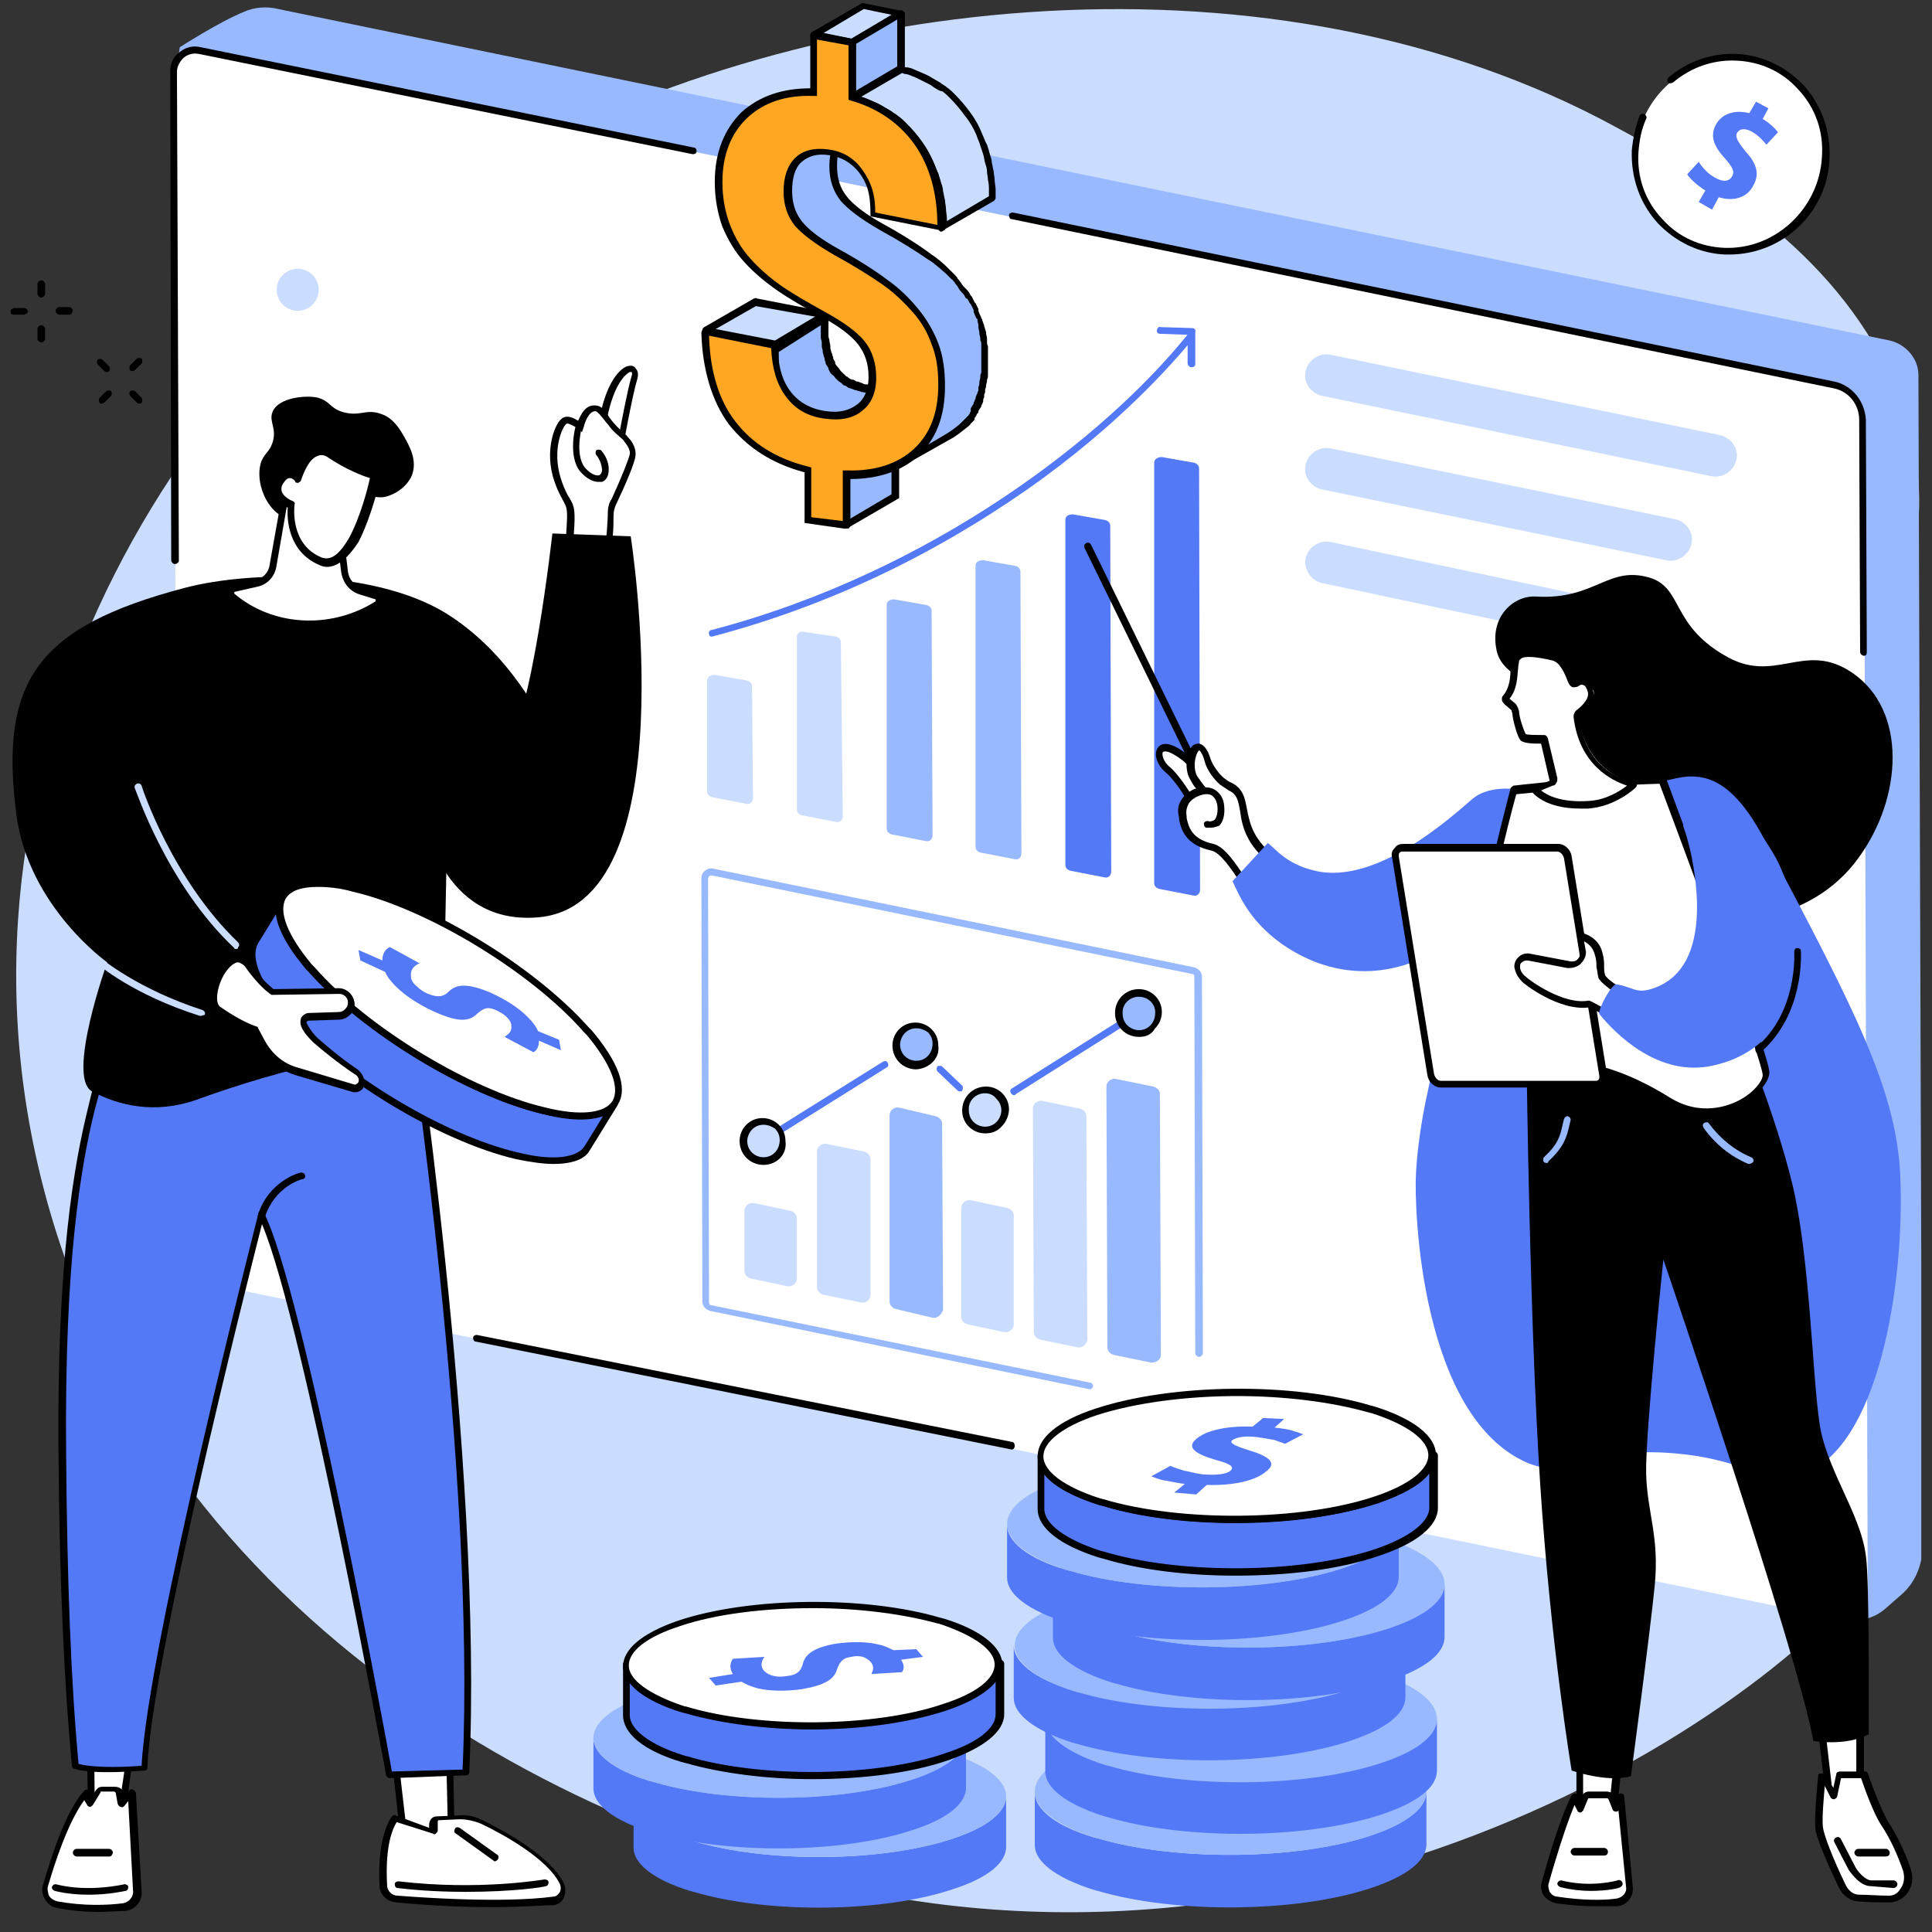
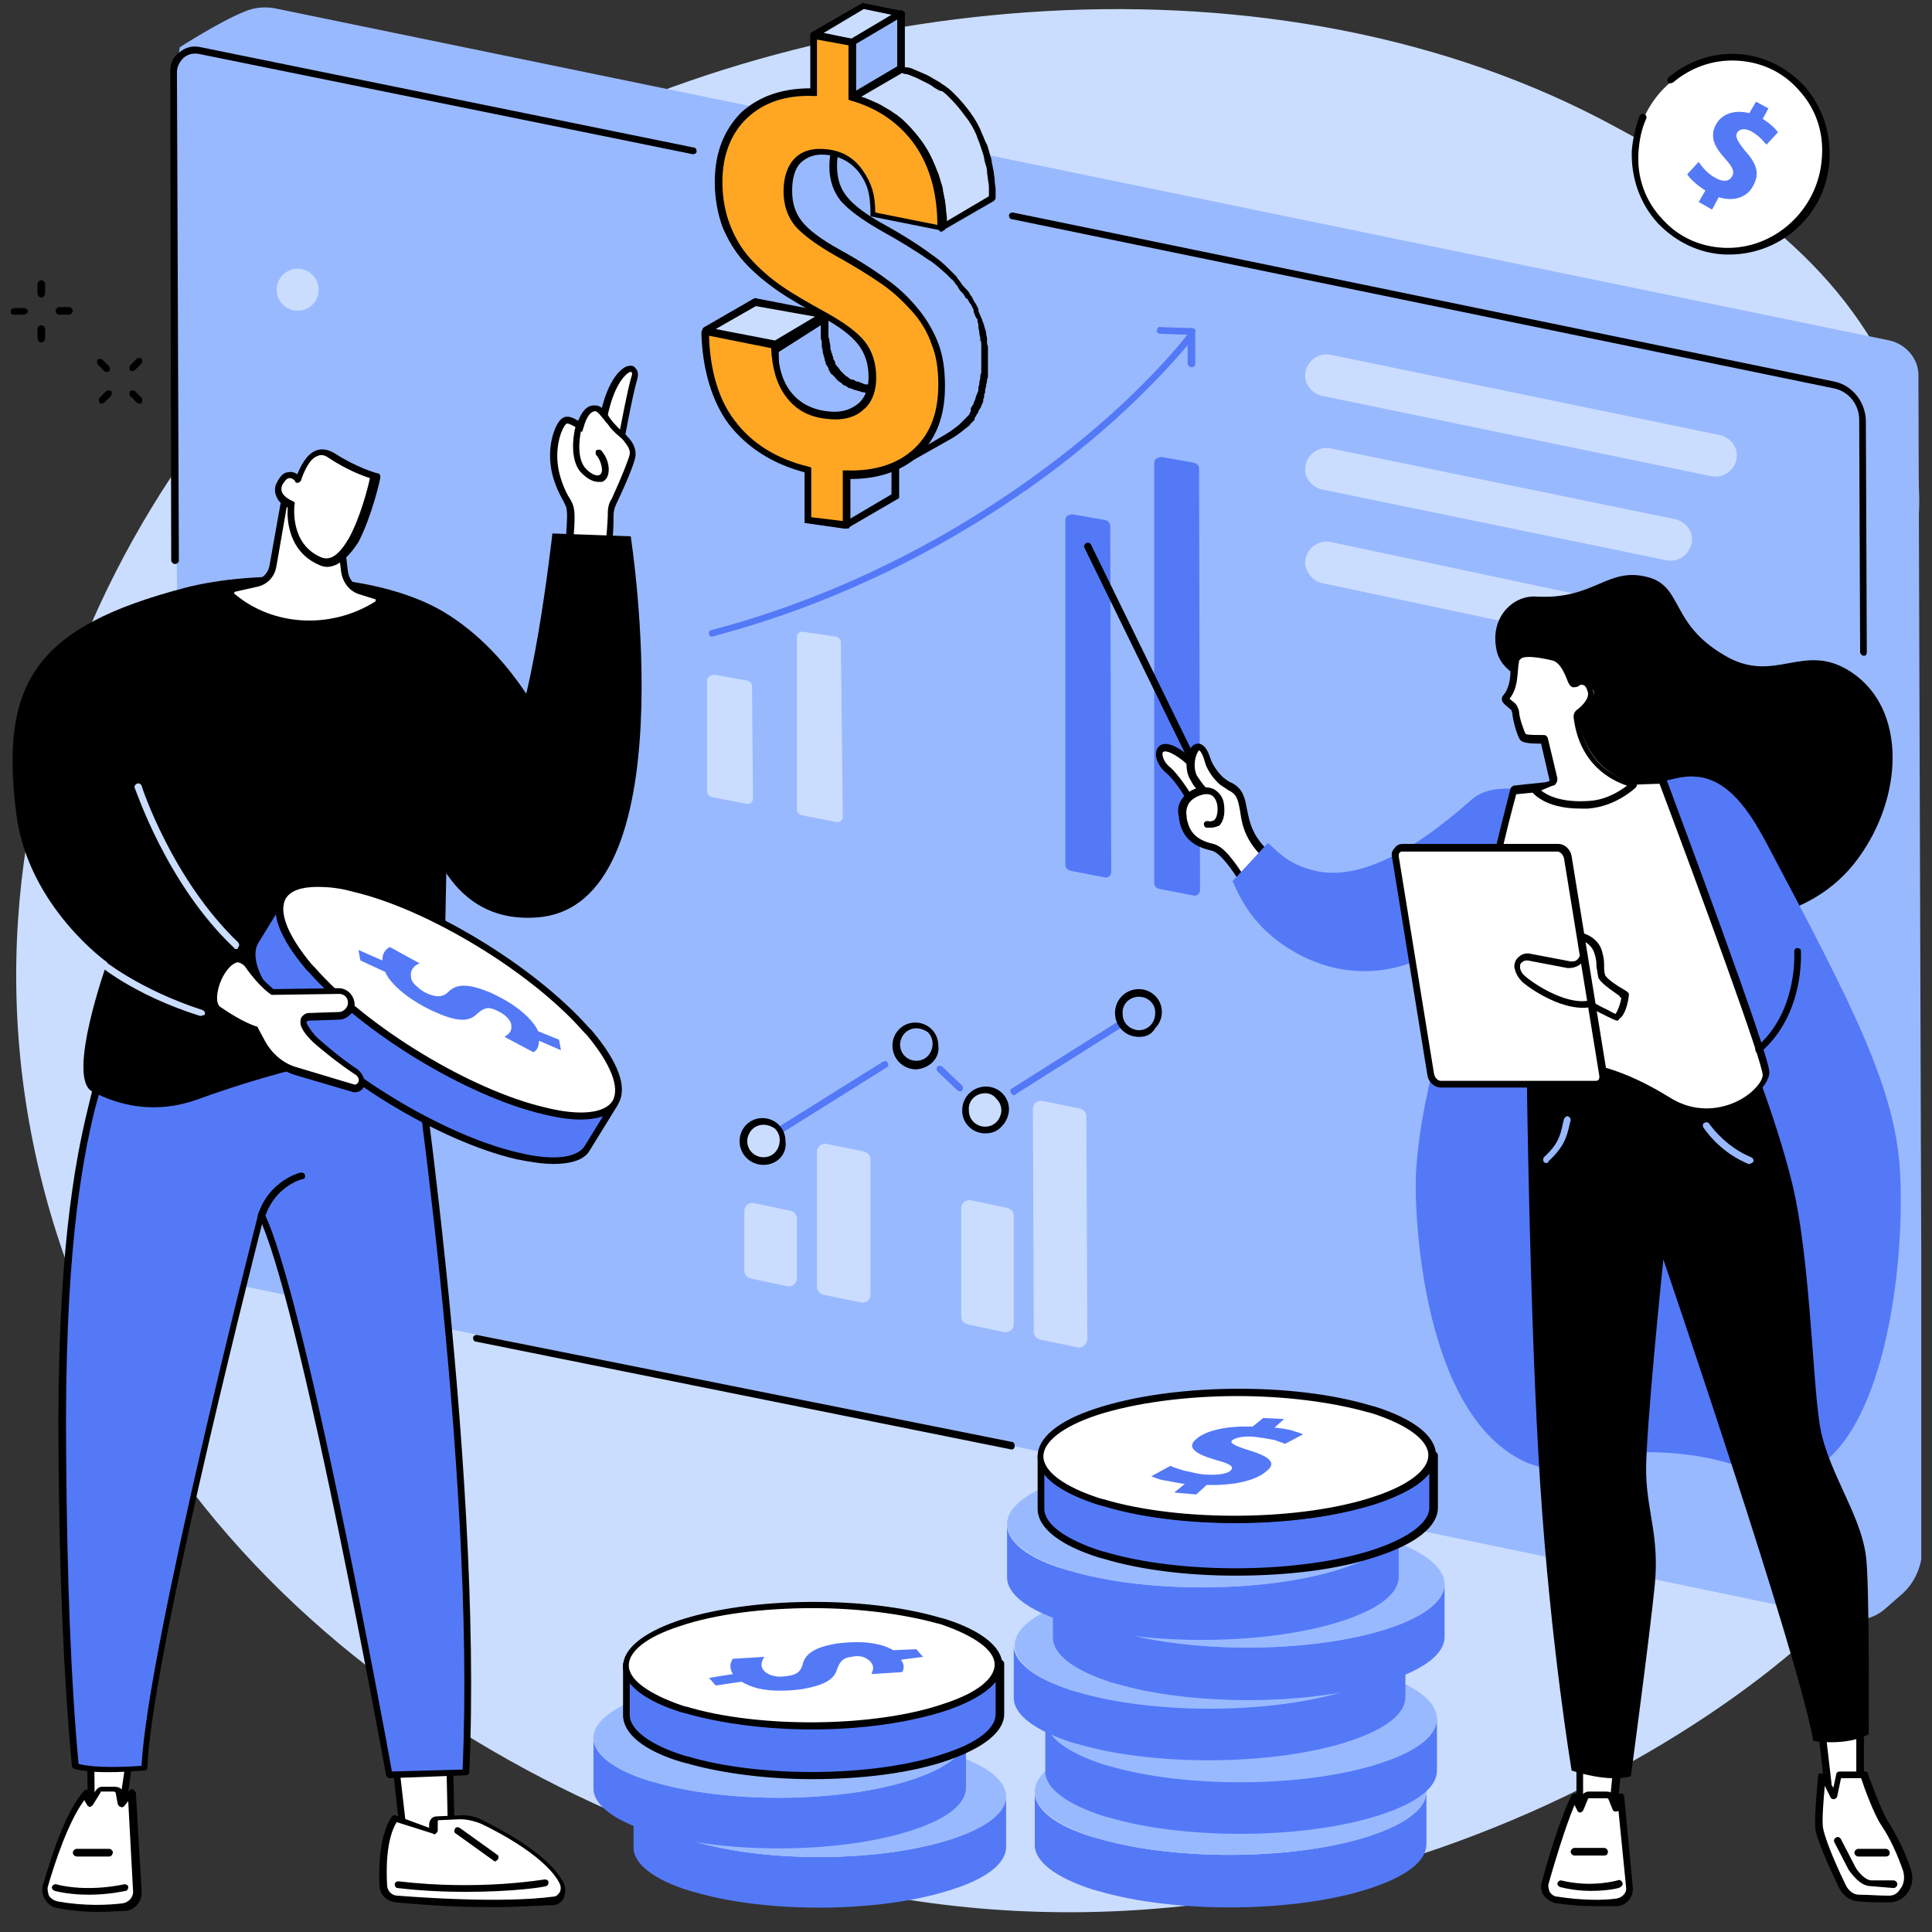
<svg xmlns="http://www.w3.org/2000/svg" width="90" height="90" viewBox="0 0 90 90" fill="none">
  <rect x="0" y="0" width="90" height="90" fill="#333333" stroke="none" />
  <g clip-path="url(#clip0)">
    <path d="M87.898 17.152C84.916 11.145 78.998 7.941 75.305 5.938C59.418 -2.739 37.746 -0.425 23.373 7.674C9.133 15.639 -3.238 34.552 1.968 55.111C7.175 75.714 27.467 86.35 42.819 88.575C67.206 92.135 87.675 75.892 88.788 70.285C89.144 68.55 89.055 66.992 89.055 66.992C88.61 62.943 85.272 60.495 84.516 51.239C83.003 34.151 93.105 27.699 87.898 17.152Z" fill="#CADDFF" />
    <path d="M88.566 74.29L87.853 74.913C87.32 75.403 86.563 75.581 85.895 75.403L10.068 59.65C9.044 59.427 8.554 58.359 8.554 57.336L8.02 5.226C8.02 4.603 8.376 2.2 8.376 2.2C8.376 2.2 10.245 0.999 11.358 0.554C11.848 0.331 12.426 0.287 12.96 0.42L88.031 15.862C88.788 16.04 89.367 16.707 89.367 17.464L89.544 72.288C89.5 73.044 89.144 73.801 88.566 74.29Z" fill="#99B9FF" />
-     <path d="M86.251 75.536L10.29 59.917C9.133 59.694 8.243 58.626 8.243 57.425L8.109 3.313C8.109 2.69 8.688 2.2 9.311 2.334L85.495 17.998C86.251 18.176 86.83 18.843 86.83 19.6L87.008 74.958C86.963 75.358 86.608 75.625 86.251 75.536Z" fill="white" />
    <path d="M8.154 26.275C8.065 26.275 7.976 26.186 7.976 26.097L7.931 3.313C7.931 2.957 8.065 2.645 8.377 2.423C8.643 2.2 8.999 2.111 9.355 2.2L32.318 6.873C32.407 6.873 32.451 6.962 32.451 7.051C32.451 7.14 32.362 7.184 32.273 7.184L9.267 2.512C8.999 2.467 8.777 2.512 8.555 2.69C8.377 2.868 8.243 3.09 8.243 3.357L8.332 26.141C8.332 26.186 8.243 26.275 8.154 26.275Z" fill="black" />
    <path d="M47.136 67.526C47.092 67.526 47.092 67.526 47.136 67.526L22.172 62.498C22.082 62.498 22.038 62.409 22.038 62.32C22.038 62.231 22.127 62.186 22.216 62.186L47.136 67.17C47.225 67.17 47.27 67.259 47.27 67.348C47.27 67.482 47.181 67.526 47.136 67.526Z" fill="black" />
    <path d="M86.83 30.547C86.741 30.547 86.652 30.458 86.652 30.369L86.608 19.555C86.608 18.843 86.118 18.22 85.406 18.087L47.136 10.21C47.047 10.21 47.002 10.121 47.002 10.032C47.002 9.943 47.092 9.899 47.181 9.899L85.451 17.775C86.296 17.953 86.874 18.71 86.919 19.555L86.963 30.369C86.963 30.502 86.919 30.547 86.83 30.547Z" fill="black" />
    <path d="M79.71 22.181L61.599 18.443C61.154 18.354 60.797 17.953 60.797 17.508C60.797 16.885 61.376 16.396 61.999 16.529L80.111 20.267C80.555 20.356 80.912 20.757 80.912 21.202C80.912 21.825 80.333 22.314 79.71 22.181Z" fill="#CADDFF" />
    <path d="M77.618 26.097L61.599 22.804C61.154 22.715 60.797 22.314 60.797 21.869C60.797 21.246 61.376 20.757 61.999 20.89L78.019 24.183C78.464 24.272 78.82 24.673 78.82 25.118C78.82 25.741 78.242 26.23 77.618 26.097Z" fill="#CADDFF" />
    <path d="M73.569 29.701L61.599 27.165C61.154 27.076 60.842 26.675 60.797 26.23C60.797 25.607 61.376 25.118 61.999 25.251L73.969 27.788C74.415 27.877 74.726 28.277 74.77 28.722C74.77 29.345 74.192 29.835 73.569 29.701Z" fill="#CADDFF" />
    <path d="M50.785 64.723C50.74 64.723 50.74 64.723 50.785 64.723L33.118 61.074C32.896 61.029 32.718 60.851 32.718 60.629L32.673 40.915C32.673 40.782 32.718 40.648 32.852 40.559C32.941 40.47 33.118 40.426 33.252 40.47L55.591 45.054C55.813 45.098 55.992 45.276 55.992 45.499L56.036 63.032C56.036 63.121 55.947 63.21 55.858 63.21C55.769 63.21 55.68 63.121 55.68 63.032L55.636 45.499C55.636 45.41 55.591 45.365 55.502 45.365L33.163 40.782C33.118 40.782 33.074 40.782 33.029 40.826C33.029 40.826 32.985 40.871 32.985 40.96L33.029 60.673C33.029 60.762 33.074 60.807 33.163 60.807L50.785 64.411C50.874 64.411 50.919 64.5 50.919 64.589C50.919 64.634 50.83 64.723 50.785 64.723Z" fill="#99B9FF" />
    <path d="M50.206 62.765L48.471 62.409C48.293 62.364 48.16 62.231 48.16 62.053L48.115 51.64C48.115 51.417 48.337 51.239 48.56 51.284L50.295 51.64C50.474 51.684 50.607 51.818 50.607 51.996L50.651 62.409C50.607 62.631 50.429 62.809 50.206 62.765Z" fill="#CADDFF" />
    <path d="M53.633 63.477L51.898 63.121C51.719 63.076 51.586 62.943 51.586 62.765L51.541 50.616C51.541 50.394 51.764 50.216 51.986 50.26L53.722 50.616C53.9 50.661 54.033 50.794 54.033 50.972L54.078 63.121C54.078 63.343 53.855 63.477 53.633 63.477Z" fill="#99B9FF" />
    <path d="M46.78 62.053L45.089 61.697C44.911 61.652 44.778 61.519 44.778 61.341V56.268C44.778 56.045 45 55.867 45.222 55.912L46.913 56.268C47.092 56.312 47.225 56.446 47.225 56.624V61.697C47.225 61.919 47.002 62.097 46.78 62.053Z" fill="#CADDFF" />
    <path d="M36.678 59.917L34.987 59.561C34.809 59.516 34.676 59.383 34.676 59.205V56.401C34.676 56.179 34.898 56.001 35.121 56.045L36.812 56.401C36.99 56.446 37.123 56.579 37.123 56.757V59.561C37.123 59.783 36.901 59.961 36.678 59.917Z" fill="#CADDFF" />
    <path d="M43.443 61.385L41.752 60.985C41.574 60.94 41.44 60.807 41.44 60.629V51.951C41.44 51.729 41.663 51.551 41.885 51.595L43.576 51.996C43.754 52.04 43.888 52.174 43.888 52.352L43.932 61.029C43.843 61.252 43.665 61.43 43.443 61.385Z" fill="#99B9FF" />
    <path d="M40.105 60.673L38.37 60.317C38.191 60.273 38.058 60.139 38.058 59.961V53.642C38.058 53.42 38.281 53.242 38.503 53.286L40.239 53.642C40.416 53.687 40.55 53.82 40.55 53.998V60.317C40.55 60.54 40.372 60.718 40.105 60.673Z" fill="#CADDFF" />
    <path d="M47.225 51.017C47.181 51.017 47.136 50.972 47.092 50.928C47.047 50.839 47.047 50.75 47.136 50.705L52.921 47.056C53.01 47.012 53.099 47.012 53.144 47.101C53.188 47.19 53.188 47.279 53.099 47.323L47.314 50.972C47.314 51.017 47.27 51.017 47.225 51.017Z" fill="#5479F7" />
    <path d="M44.733 50.839C44.688 50.839 44.644 50.839 44.599 50.794L43.665 49.904C43.62 49.86 43.62 49.726 43.665 49.682C43.709 49.637 43.843 49.637 43.888 49.682L44.822 50.572C44.867 50.616 44.867 50.75 44.822 50.794C44.822 50.839 44.778 50.839 44.733 50.839Z" fill="#5479F7" />
    <path d="M35.522 53.331C35.477 53.331 35.432 53.286 35.388 53.242C35.343 53.153 35.343 53.064 35.432 53.019L41.129 49.459C41.218 49.415 41.306 49.415 41.351 49.504C41.395 49.593 41.395 49.682 41.306 49.726L35.611 53.286C35.611 53.331 35.566 53.331 35.522 53.331Z" fill="#5479F7" />
    <path d="M43.62 48.703C43.62 49.237 43.22 49.637 42.686 49.637C42.152 49.637 41.752 49.237 41.752 48.703C41.752 48.169 42.152 47.768 42.686 47.768C43.22 47.768 43.62 48.169 43.62 48.703Z" fill="#99B9FF" />
    <path d="M42.686 49.815C42.063 49.815 41.574 49.326 41.574 48.703C41.574 48.391 41.707 48.124 41.885 47.946C42.108 47.724 42.374 47.635 42.642 47.635C42.953 47.635 43.22 47.768 43.398 47.946C43.62 48.169 43.709 48.436 43.709 48.703C43.798 49.281 43.309 49.771 42.686 49.815ZM42.686 47.902C42.464 47.902 42.285 47.991 42.152 48.124C42.019 48.258 41.929 48.48 41.929 48.658C41.929 49.103 42.285 49.415 42.686 49.415C43.131 49.415 43.443 49.059 43.443 48.614C43.443 48.391 43.353 48.213 43.22 48.08C43.087 47.991 42.908 47.902 42.686 47.902Z" fill="black" />
    <path d="M53.989 47.19C53.989 47.724 53.589 48.124 53.054 48.124C52.52 48.124 52.12 47.724 52.12 47.19C52.12 46.656 52.52 46.255 53.054 46.255C53.589 46.255 53.989 46.7 53.989 47.19Z" fill="#99B9FF" />
    <path d="M53.054 48.302C52.431 48.302 51.942 47.813 51.942 47.19C51.942 46.567 52.431 46.077 53.054 46.077C53.366 46.077 53.633 46.211 53.811 46.389C54.033 46.611 54.123 46.878 54.123 47.145C54.123 47.457 53.989 47.724 53.811 47.902C53.633 48.213 53.366 48.302 53.054 48.302ZM53.054 46.433C52.609 46.433 52.254 46.789 52.298 47.234C52.298 47.457 52.387 47.635 52.52 47.768C52.654 47.902 52.877 47.991 53.054 47.991C53.277 47.991 53.455 47.902 53.589 47.768C53.722 47.635 53.811 47.412 53.811 47.234C53.855 46.789 53.499 46.433 53.054 46.433Z" fill="black" />
    <path d="M46.825 51.729C46.825 52.263 46.424 52.663 45.89 52.663C45.356 52.663 44.956 52.263 44.956 51.729C44.956 51.195 45.356 50.794 45.89 50.794C46.424 50.75 46.825 51.195 46.825 51.729Z" fill="#CADDFF" />
    <path d="M45.89 52.797C45.578 52.797 45.312 52.663 45.133 52.485C44.911 52.263 44.822 51.996 44.822 51.729C44.822 51.106 45.312 50.616 45.934 50.616C46.246 50.616 46.513 50.75 46.691 50.928C46.913 51.15 47.002 51.417 47.002 51.684C47.002 51.951 46.869 52.263 46.691 52.441C46.468 52.708 46.202 52.797 45.89 52.797ZM45.89 50.928C45.445 50.928 45.089 51.284 45.133 51.729C45.133 52.174 45.489 52.485 45.89 52.485C46.112 52.485 46.291 52.396 46.424 52.263C46.557 52.129 46.647 51.907 46.647 51.729C46.647 51.506 46.557 51.328 46.424 51.195C46.291 51.017 46.112 50.928 45.89 50.928Z" fill="black" />
    <path d="M36.501 53.197C36.501 53.731 36.1 54.132 35.566 54.132C35.032 54.132 34.632 53.731 34.632 53.197C34.632 52.663 35.032 52.263 35.566 52.263C36.1 52.218 36.501 52.663 36.501 53.197Z" fill="#CADDFF" />
    <path d="M35.566 54.265C34.943 54.265 34.453 53.776 34.453 53.153C34.453 52.841 34.587 52.574 34.765 52.396C34.987 52.174 35.255 52.085 35.522 52.085C35.833 52.085 36.1 52.218 36.278 52.396C36.501 52.619 36.59 52.886 36.59 53.153C36.678 53.776 36.189 54.265 35.566 54.265ZM35.566 52.396C35.343 52.396 35.166 52.485 35.032 52.619C34.898 52.752 34.809 52.975 34.809 53.153C34.809 53.598 35.166 53.909 35.566 53.909C36.011 53.909 36.322 53.553 36.322 53.108C36.322 52.886 36.233 52.708 36.1 52.574C35.967 52.485 35.788 52.396 35.566 52.396Z" fill="black" />
    <path d="M53.767 21.558V41.138C53.767 41.271 53.855 41.36 53.989 41.405L55.591 41.716C55.769 41.761 55.903 41.627 55.903 41.449L55.858 21.825C55.858 21.691 55.769 21.602 55.636 21.558L54.123 21.291C53.944 21.291 53.767 21.38 53.767 21.558Z" fill="#5479F7" />
    <path d="M49.628 24.228V40.292C49.628 40.426 49.717 40.515 49.85 40.559L51.453 40.871C51.63 40.915 51.764 40.782 51.764 40.604L51.719 24.495C51.719 24.361 51.63 24.272 51.497 24.228L49.984 23.961C49.761 23.961 49.628 24.05 49.628 24.228Z" fill="#5479F7" />
    <path d="M45.445 26.364V39.447C45.445 39.58 45.534 39.669 45.667 39.714L47.27 40.025C47.447 40.07 47.581 39.936 47.581 39.758L47.536 26.631C47.536 26.497 47.447 26.408 47.314 26.364L45.801 26.097C45.578 26.097 45.445 26.186 45.445 26.364Z" fill="#99B9FF" />
-     <path d="M41.306 28.188V38.601C41.306 38.735 41.395 38.824 41.529 38.868L43.131 39.18C43.309 39.224 43.443 39.091 43.443 38.913L43.398 28.455C43.398 28.322 43.309 28.233 43.175 28.188L41.663 27.921C41.44 27.921 41.306 28.01 41.306 28.188Z" fill="#99B9FF" />
    <path d="M37.123 29.657V37.711C37.123 37.845 37.212 37.934 37.346 37.978L38.948 38.29C39.126 38.334 39.26 38.201 39.26 38.023L39.17 29.924C39.17 29.79 39.081 29.701 38.948 29.657L37.435 29.434C37.257 29.39 37.123 29.523 37.123 29.657Z" fill="#CADDFF" />
    <path d="M32.941 31.704V36.866C32.941 36.999 33.029 37.088 33.163 37.133L34.765 37.444C34.943 37.489 35.077 37.355 35.077 37.177L35.032 31.971C35.032 31.837 34.943 31.748 34.809 31.704L33.297 31.437C33.118 31.437 32.941 31.526 32.941 31.704Z" fill="#CADDFF" />
    <path d="M33.163 29.657C33.074 29.657 33.029 29.612 33.029 29.523C32.985 29.434 33.074 29.345 33.163 29.345C43.487 26.631 51.541 20.267 55.279 15.639C55.324 15.55 55.458 15.55 55.502 15.595C55.591 15.639 55.591 15.773 55.547 15.817C54.657 16.885 52.164 19.778 47.848 22.804C43.309 25.963 38.414 28.277 33.163 29.657C33.208 29.657 33.163 29.657 33.163 29.657Z" fill="#5479F7" />
    <path d="M55.502 17.108C55.413 17.108 55.324 17.019 55.324 16.93V15.595L54.033 15.55C53.944 15.55 53.855 15.461 53.9 15.372C53.9 15.283 53.989 15.194 54.078 15.239L55.547 15.283C55.636 15.283 55.724 15.372 55.68 15.461V16.974C55.68 17.063 55.591 17.108 55.502 17.108Z" fill="#5479F7" />
    <path d="M46.869 83.68V86.038C46.869 86.75 46.068 87.462 44.422 87.996C41.129 89.109 35.744 89.153 32.318 88.13C32.273 88.13 32.184 88.085 32.139 88.085C30.404 87.551 29.514 86.795 29.514 86.083V83.724C29.514 84.436 30.404 85.193 32.139 85.727C32.184 85.727 32.273 85.771 32.318 85.771C35.744 86.795 41.129 86.75 44.422 85.638C46.023 85.104 46.869 84.392 46.869 83.68Z" fill="#5479F7" />
    <path d="M44.066 81.633C44.11 81.633 44.199 81.677 44.243 81.677C47.67 82.745 47.759 84.525 44.422 85.638C41.129 86.75 35.744 86.795 32.318 85.771C32.273 85.771 32.184 85.727 32.139 85.727C28.713 84.659 28.624 82.879 31.962 81.766C35.255 80.654 40.594 80.609 44.066 81.633Z" fill="#99B9FF" />
    <path d="M45 80.921V83.279C45 83.991 44.199 84.703 42.553 85.237C39.26 86.35 33.875 86.394 30.448 85.371C30.404 85.371 30.315 85.326 30.27 85.326C28.535 84.792 27.645 84.036 27.645 83.324V80.965C27.645 81.677 28.535 82.434 30.27 82.968C30.315 82.968 30.404 83.012 30.448 83.012C33.875 84.036 39.26 83.991 42.553 82.879C44.154 82.345 45 81.633 45 80.921Z" fill="#5479F7" />
    <path d="M42.197 78.874C42.241 78.874 42.33 78.918 42.374 78.918C45.801 79.986 45.89 81.766 42.553 82.879C39.26 83.991 33.875 84.036 30.448 83.012C30.404 83.012 30.315 82.968 30.27 82.968C26.844 81.9 26.755 80.12 30.093 79.007C33.386 77.895 38.725 77.85 42.197 78.874Z" fill="#99B9FF" />
    <path d="M46.557 77.539V79.897C46.557 80.609 45.757 81.321 44.11 81.855C40.817 82.968 35.432 83.012 32.006 81.989C31.962 81.989 31.872 81.944 31.828 81.944C30.093 81.41 29.203 80.654 29.203 79.942V77.583C29.203 78.295 30.093 79.052 31.828 79.586C31.872 79.586 31.962 79.63 32.006 79.63C35.432 80.654 40.817 80.609 44.11 79.497C45.712 78.963 46.557 78.251 46.557 77.539Z" fill="#5479F7" />
    <path d="M37.836 82.879C35.744 82.879 33.608 82.612 31.917 82.122C31.872 82.122 31.784 82.078 31.739 82.078C29.959 81.544 29.024 80.743 29.024 79.897V77.539C29.024 77.45 29.113 77.361 29.203 77.361C29.291 77.361 29.381 77.45 29.381 77.539C29.381 78.206 30.315 78.918 31.872 79.408C31.917 79.408 31.962 79.452 32.05 79.452C35.432 80.476 40.861 80.431 44.066 79.319C45.578 78.829 46.424 78.162 46.424 77.494C46.424 77.405 46.513 77.316 46.602 77.316C46.691 77.316 46.78 77.405 46.78 77.494V79.853C46.78 80.654 45.846 81.41 44.199 81.989C42.419 82.612 40.105 82.879 37.836 82.879ZM29.336 78.384V79.897C29.336 80.565 30.27 81.277 31.828 81.766C31.872 81.766 31.917 81.811 32.006 81.811C35.388 82.834 40.817 82.79 44.021 81.677C45.534 81.188 46.38 80.52 46.38 79.853V78.34C45.979 78.829 45.222 79.274 44.11 79.63C40.773 80.743 35.388 80.787 31.872 79.764C31.828 79.764 31.739 79.719 31.695 79.719C30.582 79.363 29.736 78.918 29.336 78.384Z" fill="black" />
    <path d="M43.754 75.492C43.798 75.492 43.888 75.536 43.932 75.536C47.358 76.604 47.447 78.384 44.11 79.497C40.817 80.609 35.432 80.654 32.006 79.63C31.962 79.63 31.872 79.586 31.828 79.586C28.401 78.518 28.312 76.738 31.65 75.625C34.943 74.513 40.328 74.468 43.754 75.492Z" fill="white" />
    <path d="M37.836 80.565C35.744 80.565 33.608 80.298 31.917 79.808C31.872 79.808 31.784 79.764 31.739 79.764C30.003 79.23 29.024 78.429 29.024 77.628C29.024 76.827 29.915 76.07 31.605 75.492C34.943 74.379 40.328 74.335 43.798 75.358C43.843 75.358 43.932 75.403 43.977 75.403C45.712 75.937 46.691 76.738 46.691 77.539C46.691 78.34 45.801 79.096 44.11 79.675C42.374 80.253 40.105 80.565 37.836 80.565ZM37.88 74.913C35.611 74.913 33.341 75.18 31.65 75.759C30.137 76.248 29.291 76.916 29.291 77.583C29.291 78.251 30.226 78.918 31.784 79.452C31.828 79.452 31.872 79.497 31.962 79.497C35.343 80.52 40.773 80.476 43.977 79.363C45.489 78.874 46.335 78.206 46.335 77.539C46.335 76.871 45.401 76.204 43.843 75.67C43.798 75.67 43.754 75.625 43.665 75.625C42.063 75.18 39.971 74.913 37.88 74.913Z" fill="black" />
    <path d="M42.686 76.827L42.998 77.183L41.974 77.316C42.152 77.583 42.108 77.761 42.019 77.895L40.594 77.984C40.639 77.85 40.773 77.672 40.55 77.405C40.461 77.316 40.328 77.227 40.194 77.183C40.016 77.138 39.838 77.138 39.66 77.183C39.26 77.227 39.126 77.405 38.992 77.761C38.859 78.251 38.37 78.518 37.301 78.696C36.59 78.785 35.877 78.785 35.299 78.651C34.987 78.562 34.765 78.473 34.542 78.34L33.341 78.518L33.029 78.162L34.142 77.984C33.964 77.717 34.008 77.45 34.142 77.272L35.611 77.183C35.477 77.361 35.388 77.628 35.611 77.85C35.7 77.939 35.833 78.028 36.056 78.073C36.233 78.117 36.411 78.117 36.678 78.073C37.123 78.028 37.301 77.85 37.391 77.539C37.48 77.094 37.88 76.738 38.992 76.56C39.705 76.471 40.372 76.471 40.906 76.604C41.173 76.649 41.44 76.782 41.618 76.871L42.686 76.827Z" fill="#5479F7" />
    <path d="M66.449 83.457V85.905C66.449 86.661 65.603 87.373 63.868 87.952C60.397 89.109 54.745 89.153 51.141 88.085C51.096 88.085 51.008 88.041 50.963 88.041C49.139 87.462 48.204 86.706 48.204 85.949V83.502C48.204 84.258 49.139 85.059 50.963 85.593C51.008 85.593 51.096 85.638 51.141 85.638C54.745 86.706 60.397 86.661 63.868 85.504C65.559 84.926 66.449 84.214 66.449 83.457Z" fill="#5479F7" />
    <path d="M63.512 81.277C63.556 81.277 63.645 81.321 63.69 81.321C67.294 82.478 67.383 84.347 63.868 85.504C60.397 86.661 54.745 86.706 51.141 85.638C51.096 85.638 51.008 85.593 50.963 85.593C47.358 84.436 47.27 82.567 50.785 81.41C54.256 80.253 59.863 80.209 63.512 81.277Z" fill="#99B9FF" />
    <path d="M66.939 80.031V82.478C66.939 83.235 66.093 83.947 64.358 84.525C60.886 85.682 55.235 85.727 51.63 84.659C51.586 84.659 51.497 84.614 51.453 84.614C49.628 84.036 48.694 83.279 48.694 82.523V80.075C48.694 80.832 49.628 81.633 51.453 82.167C51.497 82.167 51.586 82.211 51.63 82.211C55.235 83.279 60.886 83.235 64.358 82.078C66.093 81.544 66.939 80.787 66.939 80.031Z" fill="#5479F7" />
    <path d="M64.001 77.895C64.046 77.895 64.135 77.939 64.18 77.939C67.784 79.096 67.873 80.965 64.358 82.122C60.886 83.279 55.235 83.324 51.63 82.256C51.586 82.256 51.497 82.211 51.453 82.211C47.848 81.054 47.759 79.185 51.275 78.028C54.745 76.871 60.397 76.782 64.001 77.895Z" fill="#99B9FF" />
    <path d="M65.47 76.604V79.052C65.47 79.808 64.624 80.52 62.889 81.099C59.418 82.256 53.767 82.3 50.162 81.232C50.117 81.232 50.029 81.188 49.984 81.188C48.16 80.609 47.225 79.853 47.225 79.096V76.649C47.225 77.405 48.16 78.206 49.984 78.74C50.029 78.74 50.117 78.785 50.162 78.785C53.767 79.853 59.418 79.808 62.889 78.651C64.624 78.117 65.47 77.361 65.47 76.604Z" fill="#5479F7" />
    <path d="M62.578 74.468C62.622 74.468 62.711 74.513 62.755 74.513C66.36 75.67 66.449 77.539 62.934 78.696C59.462 79.853 53.811 79.897 50.206 78.829C50.162 78.829 50.073 78.785 50.029 78.785C46.424 77.628 46.335 75.759 49.85 74.602C53.277 73.4 58.928 73.356 62.578 74.468Z" fill="#99B9FF" />
    <path d="M67.294 73.801V76.248C67.294 77.005 66.449 77.717 64.713 78.295C61.242 79.452 55.591 79.497 51.986 78.429C51.942 78.429 51.853 78.384 51.809 78.384C49.984 77.806 49.05 77.049 49.05 76.293V73.845C49.05 74.602 49.984 75.358 51.809 75.937C51.853 75.937 51.942 75.981 51.986 75.981C55.591 77.049 61.242 77.005 64.713 75.848C66.404 75.269 67.294 74.513 67.294 73.801Z" fill="#5479F7" />
    <path d="M64.358 71.62C64.402 71.62 64.491 71.665 64.535 71.665C68.14 72.822 68.229 74.691 64.713 75.848C61.242 77.005 55.591 77.049 51.986 75.981C51.942 75.981 51.853 75.937 51.809 75.937C48.204 74.78 48.115 72.911 51.63 71.754C55.102 70.597 60.753 70.552 64.358 71.62Z" fill="#99B9FF" />
    <path d="M65.159 70.997V73.445C65.159 74.201 64.313 74.913 62.578 75.492C59.106 76.649 53.455 76.693 49.85 75.625C49.806 75.625 49.717 75.581 49.672 75.581C47.848 75.002 46.913 74.246 46.913 73.489V71.042C46.913 71.798 47.848 72.599 49.672 73.133C49.717 73.133 49.806 73.178 49.85 73.178C53.455 74.246 59.106 74.201 62.578 73.044C64.313 72.466 65.159 71.709 65.159 70.997Z" fill="#5479F7" />
    <path d="M62.221 68.817C62.266 68.817 62.355 68.861 62.4 68.861C66.004 70.018 66.093 71.887 62.578 73.044C59.106 74.201 53.455 74.246 49.85 73.178C49.806 73.178 49.717 73.133 49.672 73.133C46.068 71.976 45.979 70.107 49.495 68.95C52.965 67.793 58.617 67.749 62.221 68.817Z" fill="#99B9FF" />
    <path d="M66.716 67.838V70.285C66.716 71.042 65.871 71.754 64.135 72.332C60.664 73.489 55.013 73.534 51.408 72.466C51.364 72.466 51.275 72.421 51.23 72.421C49.406 71.843 48.471 71.086 48.471 70.33V67.882C48.471 68.639 49.406 69.44 51.23 69.974C51.275 69.974 51.364 70.018 51.408 70.018C55.013 71.086 60.664 71.042 64.135 69.885C65.826 69.306 66.716 68.55 66.716 67.838Z" fill="#5479F7" />
    <path d="M57.549 73.4C55.324 73.4 53.099 73.133 51.364 72.599C51.319 72.599 51.23 72.555 51.185 72.555C49.361 71.976 48.337 71.175 48.337 70.285V67.838C48.337 67.749 48.426 67.66 48.516 67.66C48.605 67.66 48.694 67.749 48.694 67.838C48.694 68.55 49.672 69.262 51.319 69.796C51.364 69.796 51.453 69.84 51.497 69.84C55.057 70.908 60.709 70.864 64.135 69.707C65.692 69.173 66.627 68.461 66.627 67.793C66.627 67.704 66.716 67.615 66.805 67.615C66.894 67.615 66.983 67.704 66.983 67.793V70.241C66.983 71.086 66.004 71.887 64.269 72.466C62.355 73.133 59.952 73.4 57.549 73.4ZM48.649 68.683V70.285C48.649 70.997 49.628 71.709 51.275 72.243C51.319 72.243 51.408 72.288 51.453 72.288C55.013 73.356 60.664 73.311 64.091 72.154C65.648 71.62 66.582 70.908 66.582 70.241V68.639C66.182 69.173 65.337 69.618 64.224 70.018C60.709 71.175 55.102 71.264 51.408 70.152C51.364 70.152 51.275 70.107 51.23 70.107C49.94 69.707 49.05 69.217 48.649 68.683Z" fill="black" />
    <path d="M63.779 65.657C63.824 65.657 63.913 65.702 63.957 65.702C67.561 66.859 67.65 68.728 64.135 69.885C60.664 71.042 55.013 71.086 51.408 70.018C51.364 70.018 51.275 69.974 51.23 69.974C47.626 68.817 47.536 66.948 51.052 65.791C54.523 64.634 60.175 64.589 63.779 65.657Z" fill="white" />
    <path d="M57.549 70.953C55.324 70.953 53.099 70.686 51.364 70.152C51.319 70.152 51.23 70.107 51.185 70.107C49.361 69.529 48.337 68.728 48.337 67.838C48.337 66.992 49.272 66.191 51.052 65.613C54.568 64.456 60.175 64.367 63.868 65.479C63.913 65.479 64.001 65.524 64.046 65.524C65.871 66.102 66.894 66.903 66.894 67.793C66.894 68.639 65.96 69.44 64.18 70.018C62.355 70.641 59.952 70.953 57.549 70.953ZM57.638 65.034C55.279 65.034 52.877 65.346 51.096 65.924C49.495 66.458 48.605 67.17 48.605 67.838C48.605 68.55 49.584 69.262 51.23 69.796C51.275 69.796 51.364 69.84 51.408 69.84C54.968 70.908 60.62 70.864 64.046 69.707C65.648 69.173 66.538 68.461 66.538 67.793C66.538 67.081 65.559 66.369 63.913 65.835C63.868 65.835 63.779 65.791 63.734 65.791C61.999 65.301 59.819 65.034 57.638 65.034Z" fill="black" />
    <path d="M59.819 66.102L59.373 66.503C59.774 66.547 60.086 66.592 60.308 66.681C60.486 66.725 60.575 66.77 60.709 66.814L59.863 67.259C59.774 67.215 59.596 67.17 59.373 67.081C59.151 67.037 58.884 66.992 58.572 66.948C57.905 66.859 57.549 66.992 57.416 67.081C57.237 67.215 57.505 67.348 58.217 67.571C59.24 67.882 59.462 68.194 58.973 68.55C58.528 68.95 57.505 69.217 56.214 69.173L55.724 69.618L54.701 69.529L55.191 69.128C54.834 69.084 54.478 68.995 54.167 68.95C53.944 68.906 53.767 68.817 53.633 68.772L54.523 68.283C54.701 68.372 54.879 68.416 55.146 68.505C55.413 68.55 55.68 68.639 56.036 68.683C56.614 68.728 57.148 68.683 57.327 68.505C57.505 68.327 57.327 68.194 56.659 68.016C55.724 67.749 55.235 67.437 55.724 67.037C56.169 66.636 57.148 66.414 58.35 66.458L58.84 66.058L59.819 66.102Z" fill="#5479F7" />
    <path d="M6.329 79.897L5.662 84.481H4.282L4.193 79.986L6.329 79.897Z" fill="white" />
    <path d="M5.662 84.614H4.282C4.194 84.614 4.104 84.525 4.104 84.436L4.016 79.942C4.016 79.853 4.104 79.764 4.149 79.764L6.285 79.675C6.33 79.675 6.374 79.675 6.418 79.719C6.463 79.764 6.463 79.808 6.463 79.853L5.84 84.481C5.84 84.57 5.751 84.614 5.662 84.614ZM4.416 84.303H5.529L6.152 80.075L4.372 80.12L4.416 84.303Z" fill="black" />
    <path d="M5.751 88.842C5.083 88.931 3.971 88.975 2.68 88.753C2.28 88.664 2.013 88.263 2.102 87.863C2.413 86.706 3.126 84.57 3.971 83.546L4.149 84.125L4.505 83.546C4.55 83.457 4.638 83.413 4.683 83.413H5.261C5.395 83.413 5.529 83.502 5.529 83.635L5.617 84.125L6.062 83.546L6.33 88.13C6.418 88.441 6.107 88.797 5.751 88.842Z" fill="white" />
    <path d="M4.594 89.064C4.016 89.064 3.393 89.02 2.68 88.886C2.413 88.842 2.236 88.708 2.102 88.486C1.968 88.263 1.924 87.996 2.013 87.774C2.369 86.572 3.037 84.392 3.926 83.413C3.971 83.368 4.016 83.368 4.06 83.368C4.104 83.368 4.149 83.413 4.194 83.457L4.282 83.68L4.46 83.413C4.55 83.279 4.638 83.235 4.772 83.235H5.351C5.573 83.235 5.751 83.368 5.795 83.591V83.724L6.018 83.413C6.062 83.368 6.107 83.324 6.196 83.368C6.24 83.368 6.285 83.457 6.33 83.502L6.596 88.085C6.641 88.575 6.285 88.975 5.84 89.02C5.439 89.02 5.039 89.064 4.594 89.064ZM3.926 83.858C3.17 84.881 2.547 86.795 2.236 87.863C2.191 87.996 2.236 88.174 2.28 88.308C2.369 88.441 2.502 88.53 2.68 88.575C3.926 88.797 4.995 88.753 5.707 88.664C6.018 88.619 6.24 88.352 6.196 88.041L5.973 83.902L5.795 84.125C5.751 84.169 5.707 84.214 5.617 84.169C5.573 84.169 5.529 84.125 5.484 84.036L5.395 83.546C5.395 83.502 5.351 83.457 5.306 83.457H4.728C4.683 83.457 4.683 83.457 4.683 83.502L4.327 84.08C4.282 84.125 4.238 84.169 4.194 84.169C4.149 84.169 4.06 84.125 4.06 84.08L3.926 83.858Z" fill="black" />
    <path d="M4.149 88.263C3.66 88.263 3.081 88.219 2.547 88.085C2.458 88.041 2.414 87.996 2.414 87.907C2.458 87.818 2.503 87.774 2.592 87.774C4.149 88.174 5.796 87.774 5.796 87.774C5.885 87.774 5.974 87.818 5.974 87.907C5.974 87.996 5.929 88.085 5.84 88.085C5.84 88.085 5.084 88.263 4.149 88.263Z" fill="black" />
    <path d="M5.083 86.483H3.571C3.482 86.483 3.393 86.394 3.393 86.305C3.393 86.216 3.482 86.127 3.571 86.127H5.083C5.173 86.127 5.261 86.216 5.261 86.305C5.217 86.439 5.173 86.483 5.083 86.483Z" fill="black" />
    <path d="M18.256 80.298L18.834 85.638L21.059 86.083L20.925 79.853L18.256 80.298Z" fill="white" />
    <path d="M21.059 86.261L18.79 85.771C18.701 85.771 18.656 85.682 18.656 85.638L18.078 80.298C18.078 80.209 18.122 80.12 18.211 80.12L20.881 79.675C20.925 79.675 20.97 79.675 21.015 79.719C21.059 79.764 21.059 79.808 21.059 79.853L21.192 86.083C21.192 86.127 21.192 86.172 21.148 86.216C21.148 86.261 21.104 86.261 21.059 86.261ZM18.968 85.504L20.881 85.905L20.747 80.075L18.389 80.476L18.968 85.504Z" fill="black" />
    <path d="M17.855 87.818C17.811 86.973 17.855 85.504 18.389 84.703L20.169 85.326V84.926C20.169 84.792 20.258 84.703 20.347 84.703L21.326 84.659C21.682 84.659 22.082 84.703 22.394 84.881C23.418 85.371 25.509 86.528 26.087 87.729C26.265 88.085 26.043 88.486 25.642 88.53C24.708 88.664 22.483 88.797 18.389 88.486C18.122 88.441 17.855 88.174 17.855 87.818Z" fill="white" />
    <path d="M22.928 88.842C21.771 88.842 20.302 88.797 18.433 88.619C17.988 88.575 17.677 88.219 17.677 87.818C17.633 86.973 17.677 85.46 18.256 84.614C18.3 84.57 18.389 84.525 18.433 84.57L19.991 85.148V85.015C19.991 84.792 20.125 84.614 20.347 84.614L21.326 84.57C21.727 84.525 22.127 84.614 22.483 84.792C23.64 85.371 25.642 86.483 26.265 87.729C26.355 87.952 26.355 88.174 26.265 88.397C26.177 88.619 25.954 88.753 25.732 88.753C25.242 88.753 24.308 88.842 22.928 88.842ZM18.478 84.881C17.988 85.682 17.988 87.062 18.033 87.818C18.033 88.085 18.256 88.308 18.523 88.308C22.616 88.619 24.797 88.486 25.776 88.352C25.91 88.352 25.998 88.263 26.087 88.13C26.132 87.996 26.132 87.907 26.087 87.774C25.509 86.572 23.373 85.415 22.439 84.97C22.127 84.837 21.771 84.748 21.415 84.748L20.436 84.792C20.392 84.792 20.392 84.837 20.392 84.881V85.282C20.392 85.326 20.347 85.371 20.302 85.415C20.258 85.46 20.213 85.46 20.169 85.415L18.478 84.881Z" fill="black" />
    <path d="M21.682 88.13C20.747 88.13 19.635 88.085 18.523 87.952C18.433 87.952 18.389 87.863 18.389 87.774C18.389 87.685 18.478 87.64 18.567 87.64C22.349 88.085 25.331 87.551 25.375 87.551C25.465 87.551 25.553 87.596 25.553 87.685C25.553 87.774 25.509 87.863 25.42 87.863C25.375 87.907 23.907 88.13 21.682 88.13Z" fill="black" />
    <path d="M23.061 86.706C23.017 86.706 23.017 86.706 22.973 86.661L21.237 85.415C21.148 85.371 21.148 85.282 21.192 85.193C21.237 85.104 21.326 85.104 21.415 85.148L23.151 86.394C23.239 86.439 23.239 86.528 23.195 86.617C23.151 86.661 23.106 86.706 23.061 86.706Z" fill="black" />
    <path d="M18.968 45.81C18.968 45.81 22.439 67.927 21.727 82.612L18.166 82.701C18.166 82.701 14.117 60.273 12.204 56.579C12.204 56.579 6.952 77.005 6.774 82.389C6.774 82.389 4.46 82.612 3.571 82.3C3.037 77.094 2.947 71.131 2.903 67.749C2.814 58.092 3.748 53.731 4.238 51.64C4.683 49.726 5.217 48.169 5.573 47.145L6.774 43.674L18.968 45.81Z" fill="#5479F7" />
    <path d="M18.166 82.834C18.078 82.834 18.033 82.79 17.988 82.701C17.944 82.478 14.162 61.652 12.204 57.024C11.447 60.006 7.042 77.494 6.864 82.345C6.864 82.434 6.819 82.478 6.73 82.478C6.641 82.478 4.372 82.701 3.437 82.389C3.393 82.389 3.348 82.3 3.348 82.256C2.992 78.429 2.769 73.667 2.725 67.749C2.636 58.582 3.482 54.132 4.104 51.595C4.46 50.082 4.905 48.569 5.439 47.056L6.641 43.585C6.686 43.496 6.73 43.452 6.819 43.496L18.968 45.632C19.056 45.632 19.101 45.677 19.101 45.766C19.145 45.988 22.527 68.06 21.86 82.567C21.86 82.656 21.771 82.701 21.682 82.701L18.166 82.834ZM12.159 56.401C12.204 56.401 12.293 56.446 12.293 56.49C14.117 60.05 17.899 80.476 18.256 82.523L21.549 82.434C22.172 68.461 19.056 47.679 18.79 45.944L6.908 43.852L5.751 47.19C5.261 48.658 4.816 50.171 4.416 51.684C3.793 54.221 2.992 58.626 3.081 67.749C3.126 73.623 3.304 78.34 3.659 82.167C4.46 82.389 6.107 82.3 6.596 82.256C6.864 76.738 11.981 56.757 12.025 56.579C12.025 56.49 12.07 56.401 12.159 56.401Z" fill="black" />
    <path d="M12.159 56.802H12.114C12.025 56.757 11.981 56.668 12.025 56.579C12.515 55.022 13.939 54.621 14.028 54.621C14.117 54.621 14.206 54.666 14.206 54.755C14.251 54.844 14.162 54.933 14.072 54.933C14.028 54.933 12.782 55.289 12.337 56.713C12.293 56.757 12.204 56.802 12.159 56.802Z" fill="black" />
    <path d="M28.046 19.867C28.535 16.841 29.781 16.841 29.558 17.597C29.336 18.309 28.891 20.801 28.891 20.801L28.046 19.867Z" fill="white" />
    <path d="M28.98 21.157L27.867 19.956V19.867C28.134 18.042 28.758 17.241 29.203 17.063C29.381 17.019 29.514 17.019 29.603 17.152C29.736 17.286 29.736 17.464 29.692 17.642C29.47 18.354 29.024 20.801 29.024 20.846L28.98 21.157ZM28.224 19.822L28.802 20.445C28.936 19.733 29.247 18.087 29.425 17.508C29.47 17.419 29.425 17.33 29.425 17.33C29.425 17.33 29.381 17.33 29.336 17.33C29.069 17.464 28.491 18.087 28.224 19.822Z" fill="black" />
    <path d="M29.069 20.401C29.203 20.534 29.47 20.846 29.425 21.202C29.381 21.558 28.846 22.804 28.579 23.382C28.491 23.56 28.446 23.783 28.446 24.005C28.446 24.584 28.491 26.942 27.111 26.987C26.532 26.987 26.532 25.919 26.622 24.539C26.71 23.16 26.488 23.738 25.998 22.403C25.553 21.024 26.087 19.778 26.355 19.644C26.622 19.511 27.067 19.911 27.067 19.911C27.067 19.911 27.289 19.066 27.779 19.066C28.001 19.066 28.179 19.377 28.491 19.778C28.669 20.089 29.024 20.356 29.069 20.401Z" fill="white" />
    <path d="M27.067 27.12C26.933 27.12 26.799 27.076 26.666 26.942C26.355 26.586 26.31 25.741 26.399 24.495C26.444 23.694 26.399 23.649 26.265 23.382C26.177 23.204 25.998 22.937 25.82 22.403C25.331 20.979 25.865 19.644 26.221 19.466C26.444 19.333 26.71 19.466 26.933 19.6C27.067 19.288 27.289 18.843 27.734 18.888C28.001 18.888 28.179 19.11 28.401 19.466C28.446 19.511 28.491 19.6 28.579 19.689C28.802 19.956 29.069 20.178 29.158 20.267C29.203 20.267 29.203 20.312 29.203 20.312C29.381 20.49 29.648 20.801 29.603 21.246C29.558 21.602 29.113 22.626 28.713 23.471C28.624 23.649 28.579 23.827 28.579 24.05C28.579 24.094 28.579 24.139 28.579 24.183C28.579 24.895 28.535 27.031 27.067 27.12ZM26.444 19.733H26.399C26.221 19.822 25.687 20.935 26.132 22.314C26.31 22.848 26.444 23.071 26.532 23.204C26.71 23.516 26.799 23.649 26.755 24.495C26.71 25.118 26.622 26.364 26.933 26.675C26.977 26.72 27.022 26.764 27.111 26.72C28.268 26.675 28.268 24.762 28.312 24.05C28.312 24.005 28.312 23.961 28.312 23.916C28.312 23.694 28.357 23.427 28.491 23.249C28.98 22.181 29.291 21.38 29.336 21.157C29.381 20.89 29.113 20.623 29.024 20.49C29.024 20.49 29.024 20.49 28.98 20.445C28.891 20.356 28.579 20.134 28.357 19.822C28.312 19.733 28.224 19.689 28.179 19.6C28.001 19.377 27.823 19.155 27.734 19.155C27.422 19.155 27.244 19.689 27.2 19.867L27.111 20.134L26.933 19.956C26.755 19.867 26.532 19.733 26.444 19.733Z" fill="black" />
    <path d="M27.867 22.448C27.645 22.448 27.334 22.314 27.022 21.958C26.444 21.246 26.799 19.822 26.844 19.778C26.889 19.689 26.977 19.644 27.022 19.689C27.111 19.733 27.155 19.822 27.111 19.867C27.111 19.867 26.755 21.157 27.244 21.78C27.512 22.092 27.779 22.181 27.912 22.136C28.001 22.092 28.046 22.003 28.046 21.869C28.001 21.424 27.779 21.202 27.779 21.202C27.734 21.157 27.734 21.024 27.779 20.979C27.823 20.935 27.956 20.935 28.001 20.979C28.001 20.979 28.357 21.335 28.357 21.869C28.357 22.136 28.268 22.359 28.046 22.448C28.001 22.448 27.956 22.448 27.867 22.448Z" fill="black" />
    <path d="M8.599 27.387C1.657 29.212 -0.034 31.793 0.767 37.978C1.345 42.25 4.994 44.831 4.994 44.831C4.994 44.831 3.081 50.171 4.282 50.839C5.528 51.506 7.219 51.907 9.133 51.239C12.915 49.86 18.834 48.258 20.614 49.504L20.792 40.604L27.422 39.447C27.422 39.447 26.132 32.104 21.015 28.722C17.766 26.542 11.803 26.542 8.599 27.387Z" fill="black" />
    <path d="M29.381 24.984L25.732 24.851C25.732 24.851 24.753 33.751 23.462 35.086C22.216 36.421 19.768 38.112 19.768 38.112C19.768 38.112 20.525 43.051 24.975 42.74C32.095 42.295 29.381 24.984 29.381 24.984Z" fill="black" />
    <path d="M11.002 44.208C10.957 44.208 10.913 44.208 10.913 44.164C7.753 41.182 6.329 36.777 6.285 36.732C6.24 36.643 6.285 36.554 6.374 36.51C6.463 36.465 6.552 36.51 6.596 36.599C6.596 36.643 8.02 40.96 11.091 43.897C11.136 43.941 11.18 44.075 11.091 44.119C11.091 44.208 11.046 44.208 11.002 44.208Z" fill="#CADDFF" />
    <path d="M9.355 47.323H9.311C6.196 46.344 4.549 44.92 4.505 44.876C4.46 44.831 4.416 44.698 4.505 44.653C4.549 44.609 4.683 44.564 4.727 44.653C4.727 44.653 6.418 46.077 9.444 47.056C9.533 47.101 9.578 47.19 9.533 47.279C9.489 47.279 9.4 47.323 9.355 47.323Z" fill="#CADDFF" />
    <path d="M28.669 51.328L27.378 53.42C26.977 54.043 25.865 54.221 24.085 53.82C20.525 52.975 15.719 50.038 13.227 47.234C13.182 47.19 13.138 47.145 13.094 47.101C11.848 45.632 11.447 44.52 11.848 43.852L13.138 41.761C12.738 42.428 13.094 43.541 14.384 45.009C14.428 45.054 14.473 45.098 14.518 45.143C17.054 47.946 21.86 50.883 25.42 51.729C27.155 52.174 28.312 51.996 28.669 51.328Z" fill="#5479F7" />
    <path d="M25.776 54.221C25.287 54.221 24.708 54.132 24.041 53.998C20.436 53.153 15.63 50.216 13.094 47.368C13.049 47.323 13.005 47.279 12.96 47.234C11.714 45.766 11.269 44.564 11.714 43.808L13.005 41.716C13.049 41.627 13.138 41.627 13.227 41.672C13.316 41.716 13.316 41.805 13.271 41.894C12.915 42.517 13.316 43.63 14.473 44.965C14.518 45.009 14.562 45.054 14.607 45.098C17.054 47.902 21.904 50.839 25.375 51.64C26.977 52.04 28.134 51.907 28.491 51.328C28.535 51.239 28.624 51.239 28.713 51.284C28.802 51.328 28.802 51.417 28.758 51.506L27.467 53.598C27.244 53.998 26.666 54.221 25.776 54.221ZM12.871 42.562L12.025 43.941C11.669 44.564 12.07 45.677 13.227 47.012C13.271 47.056 13.316 47.101 13.361 47.145C15.808 49.949 20.659 52.886 24.13 53.687C25.732 54.087 26.889 53.954 27.244 53.375L28.09 51.996C27.467 52.218 26.532 52.218 25.331 51.907C21.727 51.061 16.921 48.124 14.384 45.276C14.339 45.232 14.295 45.187 14.251 45.143C13.45 44.119 12.96 43.229 12.871 42.562Z" fill="black" />
    <path d="M27.334 47.946C27.378 47.991 27.422 48.035 27.467 48.08C29.915 50.928 29.024 52.574 25.42 51.729C21.86 50.883 17.054 47.946 14.562 45.143C14.518 45.098 14.473 45.054 14.428 45.009C11.981 42.161 12.871 40.515 16.476 41.36C20.035 42.206 24.841 45.143 27.334 47.946Z" fill="white" />
    <path d="M27.067 52.129C26.577 52.129 25.998 52.04 25.331 51.907C21.727 51.061 16.921 48.124 14.384 45.276C14.339 45.232 14.295 45.187 14.251 45.143C13.005 43.674 12.559 42.473 13.005 41.716C13.45 41.004 14.695 40.826 16.476 41.227C20.08 42.072 24.886 45.009 27.422 47.857C27.467 47.902 27.512 47.946 27.556 47.991C28.802 49.459 29.247 50.661 28.802 51.417C28.535 51.907 27.956 52.129 27.067 52.129ZM14.784 41.316C14.028 41.316 13.539 41.494 13.316 41.85C12.96 42.473 13.405 43.585 14.518 44.92C14.562 44.965 14.607 45.009 14.651 45.054C17.099 47.857 21.949 50.794 25.42 51.595C27.022 51.996 28.179 51.862 28.535 51.284C28.891 50.661 28.446 49.548 27.334 48.213C27.289 48.169 27.244 48.124 27.2 48.08C24.753 45.276 19.902 42.339 16.431 41.538C15.808 41.36 15.274 41.316 14.784 41.316Z" fill="black" />
    <path d="M26.043 48.436L26.132 48.925L25.108 48.48C25.108 48.792 24.975 48.97 24.841 49.014L23.506 48.302C23.596 48.213 23.863 48.124 23.818 47.768C23.818 47.635 23.729 47.501 23.596 47.368C23.462 47.234 23.284 47.145 23.106 47.056C22.706 46.878 22.527 46.967 22.216 47.234C21.816 47.635 21.237 47.59 20.169 47.101C19.502 46.789 18.878 46.389 18.433 45.944C18.211 45.721 18.033 45.499 17.944 45.276L16.787 44.742L16.698 44.253L17.811 44.742C17.811 44.431 17.944 44.208 18.166 44.119L19.546 44.876C19.323 44.965 19.101 45.143 19.145 45.499C19.145 45.632 19.235 45.81 19.413 45.944C19.546 46.077 19.724 46.211 19.947 46.3C20.392 46.478 20.659 46.433 20.881 46.211C21.237 45.855 21.727 45.766 22.884 46.255C23.551 46.567 24.13 46.923 24.575 47.368C24.797 47.59 24.975 47.813 25.064 48.035L26.043 48.436Z" fill="#5479F7" />
    <path d="M11.892 47.991C11.892 47.991 11.269 47.813 10.201 47.056C9.4 46.478 10.735 43.763 11.536 44.965C12.204 45.944 12.693 46.255 12.693 46.255L15.764 46.211C16.075 46.211 16.342 46.478 16.342 46.789C16.342 47.101 16.075 47.368 15.764 47.368L14.384 47.412C14.206 47.412 14.072 47.635 14.162 47.768C14.295 48.035 14.473 48.258 14.695 48.48C15.096 48.836 15.808 49.459 16.564 49.949C16.921 50.171 16.876 50.705 16.431 50.75L13.716 49.949C13.049 49.726 12.47 49.281 12.114 48.614L11.892 47.991Z" fill="white" />
    <path d="M16.52 50.883H16.476L13.761 50.082C13.049 49.86 12.426 49.37 12.07 48.703L11.803 48.169C11.625 48.124 11.002 47.857 10.112 47.234C9.845 47.056 9.711 46.611 9.845 46.077C9.978 45.41 10.424 44.653 10.957 44.52C11.136 44.475 11.447 44.52 11.669 44.876C12.204 45.677 12.649 45.988 12.738 46.077L15.764 46.033C16.164 46.033 16.476 46.344 16.52 46.745C16.52 46.923 16.476 47.145 16.297 47.279C16.164 47.412 15.986 47.501 15.764 47.501L14.384 47.546C14.339 47.546 14.295 47.59 14.295 47.59C14.295 47.59 14.251 47.635 14.295 47.679C14.428 47.946 14.607 48.169 14.784 48.347C15.14 48.658 15.852 49.281 16.654 49.815C16.876 49.993 17.009 50.26 16.965 50.527C16.965 50.705 16.787 50.883 16.52 50.883ZM11.091 44.831C11.046 44.831 11.046 44.831 11.046 44.831C10.691 44.92 10.29 45.499 10.156 46.122C10.068 46.522 10.112 46.834 10.29 46.923C11.313 47.635 11.937 47.813 11.937 47.813C11.981 47.813 12.025 47.857 12.025 47.902L12.337 48.48C12.649 49.059 13.182 49.548 13.85 49.726L16.52 50.527C16.609 50.527 16.698 50.438 16.698 50.394C16.742 50.305 16.698 50.127 16.52 50.038C15.719 49.504 14.963 48.881 14.607 48.569C14.384 48.347 14.162 48.124 14.028 47.813C13.983 47.679 13.983 47.546 14.028 47.412C14.117 47.279 14.251 47.19 14.384 47.19L15.764 47.145C15.897 47.145 15.986 47.101 16.075 47.012C16.164 46.923 16.209 46.834 16.209 46.7C16.209 46.478 16.03 46.3 15.808 46.3L12.738 46.344C12.693 46.344 12.693 46.344 12.649 46.344C12.649 46.344 12.114 46.033 11.402 45.009C11.269 44.876 11.136 44.831 11.091 44.831Z" fill="black" />
-     <path d="M16.297 23.872C16.387 24.05 16.164 24.406 16.164 24.406C16.164 24.406 16.253 23.382 16.831 23.115C17.188 22.982 17.321 23.204 17.855 23.16C18.389 23.071 18.968 22.67 19.19 22.136C19.457 21.424 19.056 20.757 18.834 20.356C18.611 19.956 18.3 19.466 17.766 19.288C17.054 19.021 16.787 19.422 15.986 19.199C15.363 19.021 15.408 18.71 14.829 18.532C14.339 18.398 12.96 18.487 12.693 19.199C12.515 19.644 12.915 19.956 12.693 20.623C12.559 21.024 12.382 21.068 12.204 21.424C11.848 22.225 12.293 23.605 13.138 24.05C14.339 24.628 16.03 23.471 16.297 23.872Z" fill="black" />
    <path d="M15.764 24.45L16.03 26.675C16.075 27.076 16.387 27.432 16.787 27.565L17.544 27.832C17.677 27.877 17.721 28.099 17.588 28.188C15.63 29.479 12.915 29.434 11.046 28.01L10.824 27.832C10.691 27.743 10.735 27.476 10.913 27.432L11.892 27.209C12.293 27.12 12.604 26.809 12.693 26.364L13.271 23.115L15.764 24.45Z" fill="white" />
    <path d="M14.473 29.256C13.227 29.256 11.981 28.856 11.002 28.099L10.78 27.921C10.646 27.832 10.601 27.699 10.646 27.521C10.691 27.387 10.78 27.254 10.913 27.254L11.892 27.031C12.248 26.942 12.515 26.675 12.559 26.319L13.138 23.071C13.138 23.026 13.182 22.982 13.227 22.937C13.271 22.893 13.316 22.937 13.361 22.937L15.852 24.272C15.897 24.317 15.941 24.361 15.941 24.406L16.209 26.631C16.253 26.987 16.52 27.298 16.876 27.387L17.677 27.654C17.811 27.699 17.899 27.788 17.899 27.921C17.899 28.055 17.855 28.188 17.766 28.277C16.742 28.9 15.585 29.256 14.473 29.256ZM13.405 23.338L12.871 26.408C12.782 26.898 12.426 27.254 11.937 27.343L10.957 27.565C10.913 27.565 10.913 27.61 10.913 27.61V27.654L11.136 27.832C12.96 29.212 15.541 29.256 17.499 28.01C17.499 28.01 17.499 28.01 17.499 27.966C17.499 27.966 17.499 27.966 17.499 27.921L16.787 27.699C16.297 27.565 15.986 27.165 15.897 26.675L15.63 24.539L13.405 23.338Z" fill="black" />
    <path d="M13.583 23.56C13.583 23.56 12.693 23.249 13.049 22.492C13.361 21.78 13.895 22.314 13.895 22.314C13.895 22.314 14.384 20.534 15.452 21.246C16.476 21.958 17.499 22.225 17.499 22.225C17.499 22.225 17.143 24.005 16.476 25.207C16.075 25.919 15.585 26.408 14.963 26.186C13.316 25.518 13.583 23.56 13.583 23.56Z" fill="white" />
    <path d="M15.229 26.408C15.096 26.408 14.963 26.364 14.873 26.319C13.405 25.696 13.361 24.139 13.405 23.649C13.227 23.56 12.96 23.382 12.871 23.115C12.782 22.893 12.782 22.67 12.915 22.448C13.049 22.181 13.227 22.003 13.405 22.003C13.583 21.958 13.716 22.003 13.85 22.092C13.983 21.78 14.251 21.157 14.74 20.979C15.007 20.89 15.274 20.935 15.585 21.113C16.609 21.78 17.544 22.047 17.588 22.047C17.677 22.047 17.721 22.136 17.721 22.225C17.721 22.314 17.321 24.05 16.698 25.251C16.119 26.141 15.63 26.408 15.229 26.408ZM13.494 22.27C13.45 22.27 13.45 22.314 13.494 22.27C13.361 22.27 13.271 22.403 13.182 22.537C13.094 22.67 13.094 22.804 13.138 22.937C13.271 23.204 13.627 23.338 13.627 23.338C13.716 23.382 13.761 23.427 13.716 23.516C13.716 23.605 13.494 25.34 14.963 25.963C15.408 26.141 15.808 25.83 16.253 25.073C16.787 24.094 17.143 22.715 17.232 22.27C16.921 22.181 16.119 21.869 15.319 21.335C15.14 21.202 14.963 21.157 14.784 21.246C14.384 21.38 14.117 22.092 14.028 22.359C14.028 22.403 13.983 22.448 13.895 22.492C13.85 22.492 13.761 22.492 13.761 22.448C13.761 22.403 13.627 22.27 13.494 22.27Z" fill="black" />
    <path d="M71.522 27.788C70.499 27.743 69.43 28.722 69.698 30.191C69.876 31.392 71.21 31.659 71.834 32.238C73.925 34.196 74.593 40.515 77.663 42.161C80.111 43.496 84.382 43.007 86.563 39.981C88.654 37.133 88.832 33.083 86.296 31.348C84.026 29.79 82.692 31.971 80.288 30.502C77.885 29.078 78.375 27.476 76.951 26.942C74.904 26.275 74.37 27.966 71.522 27.788Z" fill="black" />
    <path d="M67.829 43.585C66.76 50.127 66.627 50.216 66.493 50.928C66.493 50.928 66.049 52.841 65.96 54.71C65.871 56.312 66.182 66.013 71.166 68.149C72.99 68.906 73.48 67.526 77.352 67.66C81.312 67.838 82.113 69.217 83.804 68.728C87.542 67.66 88.743 59.694 88.521 54.755C88.343 50.75 86.341 46.923 82.335 39.358C81.713 38.201 80.734 36.421 79.176 36.198C78.464 36.109 78.153 36.198 75.26 36.999C72.1 37.845 71.299 36.955 69.965 37.8C68.629 38.646 68.362 40.337 67.829 43.585Z" fill="#5479F7" />
    <path d="M73.569 81.499V84.659L75.126 84.57L75.394 81.499H73.569Z" fill="white" />
    <path d="M73.569 84.837C73.525 84.837 73.48 84.837 73.48 84.792C73.436 84.748 73.436 84.703 73.436 84.659V81.499C73.436 81.41 73.525 81.321 73.614 81.321H75.438C75.483 81.321 75.527 81.321 75.572 81.366C75.616 81.41 75.616 81.455 75.616 81.499L75.305 84.57C75.305 84.659 75.216 84.703 75.171 84.703L73.569 84.837C73.614 84.837 73.569 84.837 73.569 84.837ZM73.747 81.633V84.481L74.948 84.392L75.216 81.633H73.747Z" fill="black" />
    <path d="M75.349 88.619C74.726 88.664 73.703 88.708 72.546 88.53C72.145 88.441 71.922 88.085 72.011 87.685C72.323 86.617 72.901 84.659 73.347 83.724L73.614 84.258L73.836 83.724C73.88 83.68 73.925 83.635 74.014 83.591H74.815C75.037 83.591 75.082 83.724 75.126 83.813L75.305 84.214L75.527 83.635L75.927 87.863C75.972 88.219 75.705 88.575 75.349 88.619Z" fill="white" />
    <path d="M74.281 88.797C73.747 88.797 73.168 88.753 72.501 88.664C72.278 88.62 72.056 88.486 71.922 88.308C71.789 88.13 71.745 87.863 71.834 87.641C72.056 86.795 72.679 84.659 73.213 83.635C73.257 83.591 73.302 83.546 73.347 83.546C73.391 83.546 73.48 83.591 73.48 83.635L73.614 83.858L73.703 83.635C73.747 83.546 73.88 83.457 74.014 83.457H74.815C75.171 83.457 75.216 83.68 75.26 83.769V83.814L75.349 83.635C75.394 83.546 75.438 83.546 75.527 83.546C75.616 83.546 75.66 83.635 75.66 83.68L76.061 87.907C76.106 88.353 75.794 88.753 75.349 88.797C75.082 88.797 74.681 88.797 74.281 88.797ZM73.347 84.081C72.901 85.148 72.368 86.928 72.145 87.73C72.1 87.863 72.145 87.996 72.189 88.13C72.278 88.263 72.412 88.353 72.546 88.353C73.703 88.531 74.681 88.531 75.305 88.442C75.572 88.397 75.794 88.174 75.749 87.907L75.394 84.347C75.349 84.392 75.305 84.392 75.26 84.392C75.216 84.392 75.126 84.347 75.126 84.303L74.948 83.858C74.904 83.769 74.904 83.769 74.815 83.769H74.014C74.014 83.769 73.969 83.769 73.969 83.814L73.747 84.347C73.703 84.392 73.658 84.436 73.614 84.436C73.569 84.436 73.48 84.392 73.48 84.347L73.347 84.081Z" fill="black" />
    <path d="M74.103 88.085C73.703 88.085 73.213 88.041 72.679 87.907C72.59 87.863 72.546 87.818 72.546 87.729C72.59 87.64 72.635 87.596 72.724 87.596C74.147 87.952 75.349 87.596 75.349 87.596C75.438 87.551 75.527 87.596 75.572 87.685C75.616 87.774 75.572 87.863 75.483 87.907C75.483 87.952 74.904 88.085 74.103 88.085Z" fill="black" />
    <path d="M74.726 86.439H73.347C73.257 86.439 73.168 86.35 73.168 86.261C73.168 86.172 73.257 86.083 73.347 86.083H74.726C74.815 86.083 74.904 86.172 74.904 86.261C74.904 86.394 74.815 86.439 74.726 86.439Z" fill="black" />
    <path d="M84.783 79.808L85.228 83.635L86.652 83.591V79.808H84.783Z" fill="white" />
    <path d="M85.228 83.813C85.139 83.813 85.094 83.769 85.05 83.68L84.605 79.853C84.605 79.808 84.605 79.764 84.65 79.719C84.694 79.675 84.739 79.675 84.783 79.675H86.652C86.741 79.675 86.83 79.764 86.83 79.853V83.635C86.83 83.724 86.741 83.813 86.697 83.813H85.228ZM84.961 79.986L85.362 83.457L86.474 83.413V79.942H84.961V79.986Z" fill="black" />
    <path d="M84.916 82.701C84.916 82.701 84.739 84.392 84.783 85.059C84.828 85.549 85.495 87.017 85.851 87.818C85.984 88.13 86.296 88.352 86.652 88.352C87.052 88.352 87.631 88.397 88.076 88.397C88.699 88.397 89.1 87.685 88.877 87.062C88.654 86.439 88.343 85.682 87.853 84.881C87.453 84.258 86.919 82.612 86.919 82.612H85.762L85.54 83.591L84.916 82.701Z" fill="white" />
    <path d="M88.031 88.62C87.587 88.62 87.008 88.62 86.608 88.575C86.207 88.575 85.851 88.308 85.673 87.952C85.183 86.928 84.605 85.638 84.561 85.148C84.516 84.481 84.694 82.79 84.694 82.745C84.694 82.656 84.739 82.612 84.828 82.612C84.872 82.612 84.961 82.612 85.005 82.701L85.406 83.279L85.54 82.656C85.54 82.567 85.629 82.523 85.718 82.523H86.874C86.963 82.523 87.008 82.567 87.008 82.612C87.008 82.612 87.587 84.258 87.942 84.837C88.388 85.549 88.743 86.261 89.01 87.062C89.144 87.463 89.1 87.863 88.832 88.219C88.654 88.442 88.343 88.62 88.031 88.62ZM85.005 83.191C84.961 83.725 84.872 84.659 84.916 85.104C84.961 85.46 85.317 86.439 85.984 87.819C86.118 88.085 86.341 88.263 86.608 88.263C87.008 88.263 87.542 88.308 87.987 88.308C88.21 88.308 88.388 88.219 88.521 87.996C88.699 87.774 88.743 87.463 88.654 87.151C88.388 86.394 88.076 85.683 87.631 85.015C87.275 84.481 86.83 83.235 86.697 82.834H85.762L85.584 83.68C85.584 83.725 85.54 83.769 85.451 83.814C85.406 83.814 85.317 83.813 85.272 83.724L85.005 83.191Z" fill="black" />
    <path d="M87.141 87.863C86.608 87.863 86.162 87.151 86.118 87.106L85.451 85.816C85.406 85.727 85.451 85.638 85.54 85.593C85.629 85.549 85.718 85.593 85.762 85.682L86.43 86.973C86.519 87.151 86.874 87.596 87.186 87.596H88.21C88.299 87.596 88.388 87.685 88.388 87.774C88.388 87.863 88.299 87.952 88.21 87.952L87.141 87.863Z" fill="black" />
    <path d="M87.853 86.483H86.563C86.474 86.483 86.385 86.394 86.385 86.305C86.385 86.216 86.474 86.127 86.563 86.127H87.853C87.942 86.127 88.031 86.216 88.031 86.305C88.031 86.439 87.942 86.483 87.853 86.483Z" fill="black" />
    <path d="M71.121 49.86C71.121 49.86 71.255 61.519 71.745 69.084C72.234 76.649 73.213 82.478 73.213 82.478C73.213 82.478 74.859 83.057 75.972 82.745C75.972 82.745 76.862 76.115 77.085 73.845C77.307 71.576 76.728 70.463 76.684 68.639C76.639 66.814 77.485 58.671 77.485 58.671C77.485 58.671 83.76 77.049 84.472 81.099C84.472 81.099 85.984 81.366 87.052 80.787C87.052 80.787 87.097 73.579 86.919 72.466C86.652 70.419 85.005 68.372 84.739 66.147C84.427 63.966 84.293 58.448 83.493 55.155C82.692 51.862 81.134 48.124 81.134 48.124L71.121 49.86Z" fill="black" />
    <path d="M81.49 54.221H81.445C80.6 53.865 79.888 53.286 79.354 52.53C79.309 52.441 79.309 52.352 79.398 52.307C79.487 52.263 79.576 52.263 79.621 52.352C80.155 53.064 80.823 53.598 81.579 53.909C81.668 53.954 81.713 54.043 81.668 54.132C81.624 54.176 81.534 54.221 81.49 54.221Z" fill="#99B9FF" />
    <path d="M72.056 54.176C72.011 54.176 71.967 54.176 71.922 54.132C71.878 54.087 71.878 53.954 71.922 53.91C72.59 53.286 72.679 52.931 72.812 52.307L72.857 52.13C72.901 52.041 72.946 51.996 73.035 51.996C73.124 52.041 73.168 52.085 73.168 52.174L73.124 52.352C72.99 52.975 72.857 53.42 72.145 54.087C72.1 54.176 72.1 54.176 72.056 54.176Z" fill="#99B9FF" />
    <path d="M56.659 37.889C56.614 37.889 56.526 37.845 56.526 37.8L50.518 25.518C50.474 25.429 50.518 25.34 50.607 25.296C50.696 25.251 50.785 25.296 50.83 25.385L56.837 37.667C56.882 37.756 56.837 37.845 56.748 37.889C56.703 37.889 56.659 37.889 56.659 37.889Z" fill="black" />
    <path d="M54.434 35.887C54.79 36.154 55.279 36.955 55.324 37.088C55.636 38.245 56.748 37.311 56.748 37.311C56.748 37.311 55.858 35.798 55.146 35.264C53.811 34.24 53.722 35.308 54.434 35.887Z" fill="white" />
    <path d="M55.947 37.845C55.858 37.845 55.813 37.845 55.724 37.8C55.458 37.711 55.279 37.489 55.191 37.133C55.146 36.999 54.657 36.287 54.345 36.02C53.9 35.664 53.722 35.13 53.944 34.819C54.078 34.641 54.434 34.463 55.279 35.13C55.992 35.664 56.882 37.177 56.926 37.222C56.971 37.266 56.971 37.355 56.882 37.444C56.792 37.444 56.392 37.845 55.947 37.845ZM54.523 35.753C54.879 36.065 55.413 36.866 55.502 37.044C55.591 37.311 55.68 37.444 55.813 37.489C56.036 37.578 56.347 37.4 56.526 37.266C56.303 36.91 55.591 35.798 55.057 35.397C54.523 34.997 54.256 34.952 54.167 35.041C54.123 35.13 54.167 35.486 54.523 35.753Z" fill="black" />
    <path d="M56.258 35.442C56.347 35.798 56.659 36.198 56.926 36.421C57.059 36.51 57.193 36.599 57.327 36.688C58.439 37.222 57.371 38.601 59.462 40.248C59.551 40.292 58.884 41.761 58.706 42.117C57.994 41.227 57.193 39.669 56.526 39.491C55.279 39.224 55.235 38.468 55.146 38.067C54.923 37.088 56.081 36.821 56.081 36.821C56.081 36.821 55.947 36.732 55.636 36.243C55.146 35.531 55.813 33.929 56.258 35.442Z" fill="white" />
    <path d="M58.661 42.25C58.617 42.25 58.572 42.25 58.528 42.206C58.306 41.894 58.038 41.538 57.816 41.182C57.371 40.47 56.837 39.714 56.437 39.625C55.191 39.358 55.013 38.601 54.923 38.156C54.923 38.112 54.923 38.112 54.923 38.067C54.834 37.756 54.879 37.489 55.057 37.222C55.235 36.955 55.547 36.777 55.724 36.732C55.636 36.643 55.547 36.51 55.458 36.332C55.191 35.931 55.235 35.219 55.458 34.863C55.591 34.641 55.769 34.641 55.858 34.641C56.081 34.685 56.258 34.908 56.392 35.353C56.481 35.62 56.748 36.02 57.015 36.243C57.148 36.332 57.237 36.421 57.371 36.465C57.905 36.732 57.994 37.177 58.083 37.667C58.217 38.334 58.35 39.135 59.507 39.981C59.596 40.07 59.641 40.114 59.285 41.004C59.106 41.405 58.884 41.894 58.795 42.072C58.795 42.206 58.751 42.25 58.661 42.25C58.706 42.25 58.706 42.25 58.661 42.25ZM55.858 34.952C55.858 34.952 55.813 34.997 55.769 35.086C55.636 35.353 55.591 35.842 55.769 36.154C56.036 36.554 56.169 36.688 56.169 36.688C56.214 36.732 56.258 36.777 56.214 36.866C56.214 36.91 56.169 36.955 56.081 36.999C56.081 36.999 55.591 37.088 55.368 37.444C55.279 37.622 55.235 37.8 55.279 38.023C55.279 38.067 55.279 38.067 55.279 38.112C55.368 38.512 55.502 39.091 56.526 39.313C57.059 39.447 57.549 40.203 58.083 41.004C58.261 41.271 58.439 41.538 58.617 41.805C58.84 41.36 59.151 40.559 59.24 40.292C58.038 39.358 57.861 38.468 57.772 37.8C57.682 37.311 57.638 36.999 57.237 36.821C57.104 36.732 56.971 36.643 56.837 36.554C56.526 36.287 56.214 35.842 56.125 35.486C55.992 34.997 55.858 34.952 55.858 34.952Z" fill="black" />
    <path d="M56.392 38.557C56.347 38.557 56.303 38.557 56.214 38.557C56.125 38.557 56.081 38.468 56.081 38.379C56.081 38.29 56.169 38.245 56.258 38.245C56.392 38.29 56.481 38.245 56.57 38.201C56.703 38.067 56.748 37.756 56.703 37.489C56.659 37.266 56.57 37.133 56.437 37.044C56.169 36.91 55.769 37.088 55.769 37.088C55.68 37.133 55.591 37.088 55.547 36.999C55.502 36.91 55.547 36.821 55.636 36.777C55.636 36.777 56.169 36.554 56.57 36.777C56.792 36.91 56.971 37.133 57.015 37.444C57.059 37.756 57.059 38.201 56.792 38.468C56.748 38.468 56.614 38.557 56.392 38.557Z" fill="black" />
    <path d="M68.897 43.496C70.009 39.981 70.988 36.821 70.988 36.821C70.988 36.821 69.475 36.465 68.585 37.222C67.695 37.978 64.135 41.271 61.242 40.559C59.907 40.248 59.418 39.536 59.062 39.269L57.416 41.049C57.727 41.716 58.261 43.051 59.996 44.164C63.512 46.389 66.538 44.475 66.538 44.475L68.897 43.496Z" fill="#5479F7" />
    <path d="M70.499 36.866C70.499 36.866 73.747 36.465 77.441 36.332C77.441 36.332 82.291 49.237 82.291 50.082C82.291 50.883 79.977 52.752 77.663 51.284C73.836 48.836 71.433 49.682 69.564 50.127C66.716 50.75 70.499 36.866 70.499 36.866Z" fill="white" />
    <path d="M79.443 51.951C78.865 51.951 78.242 51.818 77.574 51.373C74.058 49.148 71.789 49.682 69.965 50.127C69.831 50.171 69.698 50.171 69.564 50.216C69.252 50.305 68.986 50.216 68.808 49.993C68.14 49.281 68.184 46.834 68.986 42.695C69.564 39.669 70.365 36.777 70.365 36.732C70.365 36.688 70.454 36.643 70.499 36.599C70.543 36.599 73.791 36.198 77.441 36.065C77.529 36.065 77.574 36.109 77.574 36.154C78.064 37.489 82.424 49.103 82.424 49.949C82.424 50.394 81.891 51.017 81.178 51.417C80.867 51.684 80.244 51.951 79.443 51.951ZM72.635 49.415C74.014 49.415 75.66 49.815 77.752 51.106C79.221 52.04 80.555 51.506 81.045 51.239C81.713 50.883 82.113 50.349 82.113 50.082C82.113 49.504 79.265 41.716 77.307 36.51C74.103 36.599 71.21 36.955 70.632 36.999C69.742 40.248 67.829 48.569 69.03 49.815C69.163 49.949 69.297 49.993 69.519 49.949C69.653 49.904 69.787 49.904 69.92 49.86C70.677 49.637 71.567 49.415 72.635 49.415Z" fill="black" />
    <path d="M65.337 39.536H72.546C72.768 39.536 72.99 39.714 73.035 39.981L74.681 50.127C74.726 50.349 74.548 50.572 74.326 50.572H67.117C66.894 50.572 66.671 50.394 66.627 50.127L64.981 39.981C64.936 39.714 65.114 39.536 65.337 39.536Z" fill="white" />
    <path d="M74.326 50.661H67.117C66.805 50.661 66.538 50.394 66.493 50.082L64.847 39.936C64.802 39.758 64.847 39.625 64.981 39.491C65.07 39.358 65.203 39.313 65.381 39.313H72.59C72.901 39.313 73.168 39.58 73.213 39.892L74.859 50.038C74.904 50.216 74.859 50.349 74.726 50.483C74.637 50.572 74.504 50.661 74.326 50.661ZM65.337 39.669C65.292 39.669 65.248 39.669 65.203 39.714C65.159 39.758 65.159 39.803 65.159 39.892L66.805 50.038C66.85 50.216 66.983 50.349 67.117 50.349H74.326C74.37 50.349 74.415 50.349 74.459 50.305C74.504 50.26 74.504 50.216 74.504 50.127L72.857 39.981C72.812 39.803 72.679 39.669 72.546 39.669H65.337Z" fill="black" />
-     <path d="M73.614 43.63L73.747 44.386C73.747 44.742 73.436 45.009 73.079 44.92L71.21 44.564C70.899 44.52 70.632 44.742 70.677 45.054C70.677 45.232 70.766 45.41 70.988 45.632C71.077 45.721 72.768 47.012 74.058 46.789C74.103 46.789 75.305 47.457 75.349 47.412C75.572 47.279 75.705 46.789 75.749 46.433C75.749 46.389 74.77 45.855 74.637 45.543C74.548 45.232 74.637 45.009 74.504 44.431C74.326 43.763 73.614 43.63 73.614 43.63Z" fill="white" />
    <path d="M75.349 47.546C75.26 47.546 75.082 47.457 74.548 47.19C74.37 47.101 74.147 46.967 74.058 46.923C72.635 47.145 70.899 45.766 70.899 45.721C70.677 45.499 70.588 45.276 70.543 45.054C70.543 44.876 70.588 44.698 70.766 44.564C70.899 44.431 71.121 44.386 71.299 44.431L73.168 44.787C73.302 44.787 73.391 44.787 73.48 44.698C73.569 44.609 73.614 44.52 73.614 44.386L73.48 43.63C73.48 43.585 73.48 43.541 73.525 43.496C73.569 43.452 73.614 43.452 73.658 43.452C73.703 43.452 74.459 43.63 74.637 44.342C74.726 44.653 74.726 44.831 74.726 45.009C74.726 45.143 74.726 45.276 74.77 45.41C74.815 45.588 75.438 45.988 75.616 46.077C75.838 46.211 75.883 46.255 75.883 46.344C75.838 46.745 75.705 47.279 75.438 47.457C75.394 47.546 75.349 47.546 75.349 47.546ZM74.014 46.611C74.058 46.611 74.147 46.656 74.637 46.923C74.859 47.012 75.126 47.19 75.26 47.234C75.349 47.101 75.483 46.789 75.527 46.478C75.483 46.478 75.438 46.433 75.438 46.389C74.993 46.077 74.548 45.766 74.459 45.543C74.415 45.365 74.415 45.232 74.37 45.054C74.37 44.876 74.37 44.698 74.281 44.431C74.192 44.119 73.969 43.941 73.791 43.852L73.88 44.342C73.88 44.564 73.791 44.742 73.614 44.92C73.436 45.054 73.257 45.098 73.035 45.098L71.166 44.742C71.077 44.742 70.988 44.742 70.899 44.831C70.81 44.876 70.81 44.965 70.81 45.054C70.81 45.187 70.899 45.365 71.077 45.499C71.255 45.677 72.857 46.834 74.014 46.611Z" fill="black" />
-     <path d="M75.305 45.855C76.15 45.988 76.239 46.389 77.263 45.944C79.576 44.92 79.132 41.36 78.731 39.58C78.642 39.224 78.553 38.868 78.419 38.512C78.197 37.889 80.689 37.311 81.134 37.8C81.668 38.379 82.246 39.091 82.736 39.981C84.16 42.651 84.65 48.569 79.799 49.637C77.263 50.216 75.216 48.124 74.504 47.234C74.415 47.056 75.082 45.81 75.305 45.855Z" fill="#5479F7" />
    <path d="M81.935 49.059C81.891 49.059 81.846 49.059 81.802 49.014C81.757 48.925 81.757 48.836 81.802 48.792C83.76 47.145 83.582 44.386 83.582 44.342C83.582 44.253 83.626 44.164 83.715 44.164C83.804 44.164 83.893 44.208 83.893 44.297C83.893 44.431 84.071 47.234 82.024 49.014C81.98 49.059 81.98 49.059 81.935 49.059Z" fill="black" />
    <path d="M73.436 31.882C73.347 31.926 73.257 31.882 73.257 31.837C73.124 31.481 72.857 30.769 72.368 30.636C71.745 30.502 70.721 30.324 70.632 30.814C70.543 31.259 70.632 32.015 70.187 32.549C70.142 32.594 70.187 32.683 70.231 32.727L70.543 32.95C70.588 32.994 70.677 33.172 70.677 33.217C70.721 33.439 70.944 34.285 71.032 34.329C71.21 34.463 72.011 34.418 72.011 34.418L72.457 36.287C72.501 36.376 72.412 36.465 72.368 36.465L71.611 36.732C71.611 36.732 72.234 37.578 74.147 37.444C75.349 37.355 76.239 36.51 76.239 36.51C76.239 36.51 73.88 36.154 73.525 33.35C73.525 33.306 73.525 33.217 73.614 33.172C73.791 33.039 74.326 32.594 74.237 32.193C74.014 31.793 73.658 31.748 73.436 31.882Z" fill="white" />
    <path d="M73.614 37.667C71.922 37.667 71.388 36.91 71.344 36.866C71.299 36.821 71.299 36.777 71.344 36.732C71.388 36.688 71.388 36.643 71.433 36.643L72.189 36.376L71.789 34.641C71.478 34.641 71.032 34.641 70.855 34.507C70.677 34.374 70.454 33.439 70.454 33.261C70.454 33.217 70.409 33.128 70.409 33.083L70.098 32.816C70.053 32.772 69.965 32.683 69.965 32.594C69.965 32.505 69.965 32.46 70.009 32.416C70.32 32.06 70.365 31.57 70.365 31.17C70.365 31.036 70.365 30.903 70.409 30.769C70.454 30.636 70.499 30.502 70.632 30.458C70.899 30.28 71.433 30.28 72.368 30.502C72.901 30.636 73.168 31.259 73.302 31.704L73.347 31.793C73.525 31.704 73.703 31.704 73.88 31.748C74.058 31.837 74.192 32.015 74.237 32.282C74.326 32.772 73.88 33.217 73.569 33.439C73.88 36.065 76.016 36.421 76.106 36.421C76.15 36.421 76.195 36.465 76.239 36.51C76.284 36.554 76.239 36.643 76.195 36.688C76.15 36.732 75.26 37.578 73.969 37.667C73.88 37.667 73.747 37.667 73.614 37.667ZM71.789 36.821C72.056 37.044 72.724 37.4 74.014 37.311C74.815 37.266 75.438 36.866 75.794 36.599C75.126 36.376 73.569 35.664 73.302 33.395C73.302 33.261 73.347 33.172 73.436 33.083C73.569 32.994 74.058 32.594 73.969 32.238C73.925 32.104 73.88 31.971 73.791 31.926C73.703 31.882 73.614 31.882 73.525 31.971C73.436 32.015 73.347 32.015 73.257 32.015C73.168 31.971 73.124 31.926 73.079 31.837L73.035 31.748C72.901 31.392 72.679 30.858 72.323 30.769C71.567 30.591 71.032 30.547 70.855 30.68C70.81 30.725 70.81 30.725 70.766 30.769C70.766 30.858 70.721 30.992 70.721 31.125C70.677 31.57 70.677 32.104 70.32 32.549L70.588 32.772C70.677 32.861 70.766 33.083 70.766 33.172C70.766 33.395 70.988 34.062 71.077 34.196C71.166 34.24 71.567 34.24 71.922 34.24C72.011 34.24 72.056 34.285 72.1 34.374L72.546 36.243C72.546 36.332 72.546 36.421 72.501 36.465C72.457 36.554 72.412 36.599 72.323 36.599L71.789 36.821Z" fill="black" />
    <path d="M39.438 22.092L41.752 20.757V23.115L39.482 24.45L39.438 22.092Z" fill="#99B9FF" />
    <path d="M39.438 24.628L39.349 24.584C39.304 24.539 39.26 24.495 39.26 24.45V22.003L41.885 20.49V23.204L39.438 24.628ZM39.571 22.181V24.183L41.529 23.026V21.024L39.571 22.181Z" fill="black" />
    <path d="M32.896 15.417L35.166 14.082L38.414 14.705L36.1 16.04L32.896 15.417Z" fill="#CADDFF" />
    <path d="M36.1 16.218C36.1 16.218 36.056 16.218 36.1 16.218L32.852 15.55C32.807 15.55 32.718 15.506 32.718 15.417C32.718 15.372 32.718 15.283 32.807 15.239L35.121 13.904C35.166 13.904 35.21 13.859 35.255 13.904L38.459 14.527C38.503 14.527 38.592 14.571 38.592 14.66C38.592 14.705 38.592 14.794 38.503 14.838L36.189 16.173C36.145 16.218 36.145 16.218 36.1 16.218ZM33.341 15.328L36.1 15.862L37.969 14.749L35.21 14.26L33.341 15.328Z" fill="black" />
    <path d="M42.063 17.864C41.974 17.909 41.885 17.953 41.752 17.998H41.707C41.574 18.042 41.44 18.042 41.306 18.087C41.262 18.087 41.262 18.087 41.218 18.087C41.173 18.087 41.129 18.087 41.129 18.087C41.084 18.087 41.084 18.087 41.039 18.087C40.995 18.087 40.95 18.087 40.95 18.087C40.906 18.087 40.906 18.087 40.861 18.087C40.817 18.087 40.728 18.087 40.684 18.087C40.594 18.087 40.505 18.042 40.416 18.042H40.372C40.283 18.042 40.194 17.998 40.15 17.998C40.06 17.953 40.016 17.953 39.927 17.909C39.927 17.909 39.927 17.909 39.883 17.909C39.794 17.864 39.749 17.864 39.66 17.82H39.615C39.571 17.775 39.482 17.731 39.438 17.686C39.438 17.686 39.393 17.686 39.393 17.642C39.349 17.597 39.304 17.553 39.26 17.553C39.215 17.553 39.215 17.508 39.17 17.508C39.126 17.464 39.081 17.419 39.037 17.375L38.992 17.33C38.948 17.286 38.904 17.197 38.859 17.152C38.815 17.108 38.77 17.019 38.725 16.974C38.725 16.974 38.725 16.974 38.725 16.93C38.681 16.885 38.636 16.796 38.636 16.707V16.663C38.636 16.618 38.592 16.574 38.592 16.529C38.592 16.485 38.547 16.44 38.547 16.396C38.547 16.351 38.503 16.262 38.503 16.218C38.503 16.173 38.503 16.173 38.503 16.129C38.459 16.04 38.459 15.951 38.459 15.862V15.817C38.459 15.728 38.414 15.684 38.414 15.595C38.414 15.55 38.414 15.55 38.414 15.506C38.414 15.461 38.414 15.372 38.414 15.283C38.414 15.239 38.414 15.194 38.414 15.194C38.414 15.105 38.414 14.883 38.414 14.794L36.1 16.218C36.1 16.307 36.1 16.396 36.1 16.485V16.529C36.1 16.574 36.1 16.618 36.1 16.618C36.1 16.663 36.1 16.707 36.1 16.752C36.1 16.796 36.1 16.796 36.1 16.841C36.1 16.885 36.1 16.885 36.1 16.93V16.974C36.1 17.019 36.1 17.063 36.145 17.108V17.152C36.145 17.241 36.189 17.286 36.189 17.375C36.189 17.419 36.189 17.419 36.189 17.464C36.189 17.508 36.233 17.553 36.233 17.597V17.642C36.233 17.686 36.278 17.731 36.278 17.775C36.278 17.82 36.322 17.82 36.322 17.864C36.322 17.864 36.322 17.909 36.367 17.909V17.953C36.411 18.042 36.456 18.087 36.456 18.176C36.456 18.176 36.456 18.176 36.456 18.22C36.501 18.309 36.545 18.354 36.59 18.398C36.634 18.443 36.678 18.532 36.723 18.576L36.767 18.621C36.812 18.665 36.812 18.665 36.856 18.71L36.901 18.754L36.946 18.799L36.99 18.843C37.035 18.843 37.035 18.888 37.079 18.888C37.079 18.888 37.123 18.888 37.123 18.932C37.168 18.977 37.212 18.977 37.257 19.021H37.301H37.346C37.346 19.021 37.391 19.021 37.391 19.066C37.435 19.066 37.48 19.11 37.524 19.11C37.524 19.11 37.524 19.11 37.569 19.11C37.569 19.11 37.569 19.11 37.613 19.11C37.657 19.11 37.657 19.155 37.702 19.155C37.746 19.155 37.791 19.199 37.836 19.199C37.88 19.199 37.925 19.244 37.969 19.244C38.014 19.244 38.014 19.244 38.058 19.244H38.102C38.102 19.244 38.102 19.244 38.147 19.244C38.191 19.244 38.281 19.288 38.325 19.288H38.37C38.414 19.288 38.459 19.288 38.503 19.288C38.503 19.288 38.503 19.288 38.547 19.288C38.592 19.288 38.592 19.288 38.636 19.288C38.681 19.288 38.681 19.288 38.725 19.288C38.725 19.288 38.725 19.288 38.77 19.288C38.815 19.288 38.815 19.288 38.859 19.288H38.904H38.948C38.992 19.288 38.992 19.288 39.037 19.288H39.081C39.126 19.288 39.17 19.288 39.215 19.288C39.26 19.288 39.304 19.244 39.393 19.244H39.438H39.482C39.526 19.244 39.526 19.244 39.571 19.199C39.615 19.155 39.705 19.155 39.749 19.11L42.063 17.864Z" fill="#99B9FF" />
    <path d="M38.236 19.822L38.592 19.6L38.37 19.644L38.503 19.555C38.459 19.555 38.459 19.555 38.414 19.555H38.37C38.281 19.555 38.236 19.555 38.147 19.511L38.058 19.466C38.014 19.466 38.014 19.466 37.969 19.466C37.925 19.466 37.88 19.422 37.836 19.422C37.791 19.422 37.746 19.377 37.702 19.377C37.657 19.377 37.657 19.377 37.613 19.333L37.524 19.288C37.48 19.288 37.435 19.244 37.391 19.244H37.346L37.257 19.199C37.257 19.199 37.257 19.199 37.212 19.199C37.168 19.155 37.123 19.155 37.079 19.11C37.079 19.11 37.079 19.11 37.035 19.066L36.99 19.021C36.946 19.021 36.946 18.977 36.946 18.977L36.901 18.932C36.856 18.932 36.856 18.888 36.812 18.888C36.812 18.888 36.812 18.888 36.767 18.843L36.723 18.799L36.678 18.754L36.634 18.71C36.59 18.621 36.501 18.576 36.456 18.532C36.411 18.487 36.367 18.398 36.322 18.309V18.265C36.278 18.176 36.233 18.131 36.189 18.042L36.145 17.998V17.953C36.145 17.953 36.145 17.909 36.1 17.909V17.864C36.1 17.82 36.056 17.775 36.056 17.731V17.686C36.056 17.642 36.011 17.597 36.011 17.553V17.508V17.464C36.011 17.375 35.967 17.33 35.967 17.241V17.197V17.152C35.967 17.108 35.967 17.063 35.967 17.019V16.974V16.93C35.967 16.885 35.967 16.885 35.967 16.841V16.796V16.752C35.967 16.707 35.967 16.707 35.967 16.663V16.618C35.967 16.574 35.967 16.574 35.967 16.529V16.485C35.967 16.396 35.967 16.307 35.967 16.218V16.129L38.592 14.482V14.794C38.592 14.883 38.592 15.105 38.592 15.194C38.592 15.239 38.592 15.239 38.592 15.283V15.328C38.592 15.372 38.592 15.461 38.592 15.506C38.592 15.55 38.592 15.55 38.592 15.595C38.592 15.684 38.592 15.728 38.636 15.817V15.862C38.636 15.951 38.681 16.04 38.681 16.129V16.173V16.218C38.681 16.262 38.725 16.351 38.725 16.396C38.725 16.44 38.77 16.485 38.77 16.485V16.529C38.77 16.574 38.815 16.618 38.815 16.663V16.707C38.859 16.796 38.904 16.841 38.904 16.885V16.93C38.948 17.019 38.992 17.063 39.037 17.108C39.081 17.152 39.126 17.241 39.17 17.286C39.17 17.286 39.17 17.286 39.215 17.33C39.26 17.375 39.304 17.419 39.304 17.419L39.349 17.464C39.393 17.508 39.438 17.553 39.482 17.553L39.526 17.597C39.571 17.642 39.66 17.686 39.705 17.686H39.749C39.838 17.731 39.883 17.775 39.927 17.775H39.971C40.06 17.82 40.105 17.82 40.194 17.864C40.283 17.909 40.328 17.909 40.416 17.909H40.461C40.55 17.909 40.639 17.953 40.728 17.953C40.773 17.953 40.861 17.953 40.906 17.953H40.95C40.995 17.953 41.039 17.953 41.039 17.953H41.084C41.129 17.953 41.173 17.953 41.173 17.953H41.218C41.351 17.953 41.44 17.909 41.574 17.909C41.574 17.909 41.574 17.909 41.618 17.909H41.663C41.752 17.864 41.84 17.82 41.929 17.775L42.108 18.042L39.794 19.377C39.749 19.422 39.66 19.422 39.615 19.466H39.571H39.526H39.482H39.438H39.393L38.236 19.822ZM38.77 19.288C38.815 19.288 38.815 19.288 38.859 19.288H38.904C38.904 19.288 38.904 19.288 38.948 19.288H38.992H39.037H39.081C39.126 19.288 39.17 19.288 39.215 19.288H39.26C39.304 19.288 39.349 19.288 39.393 19.244H39.438H39.482C39.482 19.244 39.482 19.244 39.526 19.244C39.571 19.199 39.66 19.199 39.705 19.155L41.084 18.354C41.039 18.354 40.995 18.354 40.95 18.354H40.906C40.861 18.354 40.773 18.354 40.728 18.354C40.639 18.354 40.55 18.309 40.461 18.309H40.416C40.328 18.309 40.239 18.265 40.15 18.265C40.06 18.22 39.971 18.22 39.883 18.176H39.838C39.749 18.131 39.705 18.131 39.615 18.087H39.571C39.482 18.042 39.438 17.998 39.349 17.953C39.349 17.953 39.349 17.953 39.304 17.953C39.26 17.909 39.215 17.864 39.17 17.82C39.126 17.82 39.126 17.775 39.081 17.775C39.037 17.731 38.992 17.686 38.948 17.642L38.904 17.597C38.859 17.508 38.77 17.464 38.725 17.419C38.681 17.375 38.636 17.286 38.592 17.197V17.152C38.547 17.063 38.503 17.019 38.459 16.93V16.885C38.459 16.841 38.414 16.796 38.414 16.752V16.707C38.414 16.663 38.37 16.618 38.37 16.574C38.37 16.529 38.325 16.44 38.325 16.396V16.351V16.307C38.281 16.218 38.281 16.129 38.281 16.04V15.995V15.951C38.281 15.862 38.236 15.817 38.236 15.728C38.236 15.684 38.236 15.639 38.236 15.639C38.236 15.55 38.236 15.506 38.236 15.417V15.372C38.236 15.328 38.236 15.328 38.236 15.283C38.236 15.239 38.236 15.194 38.236 15.15L36.278 16.396C36.278 16.44 36.278 16.485 36.278 16.574V16.618C36.278 16.663 36.278 16.663 36.278 16.707V16.796V16.841V16.885V16.93C36.278 16.974 36.278 16.974 36.278 17.019V17.063C36.278 17.063 36.278 17.063 36.278 17.108C36.278 17.152 36.278 17.197 36.278 17.241V17.286C36.278 17.286 36.278 17.286 36.278 17.33C36.278 17.419 36.322 17.464 36.322 17.553V17.597V17.642C36.322 17.686 36.322 17.731 36.367 17.731V17.775C36.367 17.82 36.411 17.864 36.411 17.864V17.909V17.953L36.456 18.042C36.501 18.131 36.545 18.176 36.545 18.22V18.265C36.59 18.354 36.634 18.398 36.678 18.443C36.723 18.487 36.767 18.576 36.812 18.621C36.812 18.621 36.812 18.621 36.856 18.665L36.901 18.71L36.946 18.754C36.946 18.754 36.946 18.754 36.99 18.754L37.035 18.799L37.079 18.843C37.079 18.843 37.079 18.843 37.123 18.843L37.168 18.888L37.257 18.932C37.301 18.977 37.346 18.977 37.391 19.021L37.48 19.066C37.48 19.066 37.48 19.066 37.524 19.066C37.569 19.066 37.613 19.11 37.657 19.11L37.746 19.155C37.746 19.155 37.791 19.155 37.791 19.199C37.836 19.199 37.88 19.244 37.925 19.244C37.969 19.244 38.014 19.288 38.058 19.288H38.102L38.191 19.333C38.236 19.333 38.325 19.377 38.37 19.377H38.414C38.459 19.377 38.503 19.377 38.547 19.377H38.592H38.636H38.681C38.725 19.288 38.725 19.288 38.77 19.288Z" fill="black" />
    <path d="M45.934 16.796V16.752C45.934 16.663 45.934 16.574 45.934 16.485V16.44C45.934 16.351 45.934 16.262 45.934 16.218V16.173V16.129C45.934 16.04 45.934 15.995 45.89 15.951V15.906C45.89 15.906 45.89 15.906 45.89 15.862C45.89 15.773 45.846 15.684 45.846 15.639C45.846 15.639 45.846 15.639 45.846 15.595C45.846 15.506 45.801 15.417 45.801 15.328C45.801 15.328 45.801 15.328 45.801 15.283V15.239C45.801 15.15 45.757 15.105 45.712 15.016V14.972C45.712 14.927 45.712 14.927 45.667 14.883C45.623 14.794 45.578 14.66 45.534 14.571V14.527C45.534 14.527 45.534 14.527 45.534 14.482C45.489 14.393 45.445 14.304 45.401 14.215C45.401 14.215 45.401 14.171 45.356 14.171C45.312 14.082 45.267 13.993 45.222 13.904C45.222 13.904 45.222 13.859 45.178 13.859C45.133 13.77 45.044 13.681 45 13.592L44.956 13.548C44.911 13.459 44.822 13.37 44.778 13.281C44.733 13.236 44.688 13.147 44.644 13.103L44.599 13.058C44.555 13.014 44.511 12.969 44.511 12.925L44.466 12.88C44.422 12.836 44.422 12.836 44.377 12.791C44.333 12.747 44.333 12.747 44.288 12.702C44.243 12.702 44.243 12.658 44.199 12.658C43.932 12.435 43.665 12.168 43.353 11.946C42.775 11.545 42.063 11.1 41.173 10.566C40.283 10.077 39.66 9.632 39.349 9.231C39.037 8.831 38.859 8.341 38.859 7.718C38.859 7.051 39.037 6.606 39.349 6.25C39.438 6.161 39.526 6.116 39.615 6.072L37.301 7.407C37.212 7.451 37.123 7.54 37.035 7.585C36.678 7.896 36.545 8.386 36.545 9.053C36.545 9.632 36.723 10.166 37.035 10.566C37.346 10.967 37.969 11.412 38.859 11.901C39.749 12.391 40.461 12.836 41.039 13.281C41.395 13.503 41.663 13.77 41.974 14.037C42.019 14.082 42.019 14.082 42.063 14.126C42.108 14.171 42.108 14.171 42.152 14.215L42.197 14.26C42.241 14.304 42.285 14.349 42.285 14.349L42.33 14.393C42.374 14.438 42.419 14.527 42.464 14.571C42.553 14.66 42.597 14.749 42.642 14.838L42.686 14.883C42.73 14.972 42.819 15.061 42.864 15.15C42.864 15.15 42.864 15.194 42.908 15.194C42.953 15.283 42.998 15.372 43.042 15.461C43.042 15.461 43.042 15.506 43.087 15.506C43.131 15.595 43.175 15.684 43.22 15.773C43.22 15.773 43.22 15.817 43.264 15.817C43.309 15.906 43.353 16.04 43.398 16.129C43.398 16.173 43.443 16.218 43.443 16.262C43.487 16.351 43.487 16.396 43.532 16.485C43.532 16.529 43.532 16.529 43.532 16.574C43.576 16.663 43.576 16.752 43.576 16.841C43.576 16.841 43.576 16.841 43.576 16.885C43.576 16.974 43.62 17.063 43.62 17.108C43.62 17.152 43.62 17.152 43.62 17.197C43.62 17.241 43.62 17.33 43.665 17.375C43.665 17.419 43.665 17.419 43.665 17.464C43.665 17.553 43.665 17.642 43.665 17.686C43.665 17.731 43.665 17.731 43.665 17.775C43.665 17.864 43.665 17.953 43.665 18.042C43.665 18.087 43.665 18.131 43.665 18.176C43.665 18.265 43.665 18.309 43.665 18.398C43.665 18.443 43.665 18.443 43.665 18.487C43.665 18.532 43.665 18.621 43.665 18.665C43.665 18.71 43.665 18.71 43.665 18.754C43.665 18.843 43.665 18.888 43.62 18.977V19.021C43.62 19.11 43.576 19.199 43.576 19.244V19.288C43.576 19.333 43.532 19.377 43.532 19.466C43.532 19.511 43.532 19.511 43.487 19.555C43.487 19.6 43.443 19.644 43.443 19.689C43.443 19.733 43.443 19.733 43.398 19.778C43.398 19.822 43.353 19.867 43.353 19.911C43.353 19.956 43.353 19.956 43.309 20C43.264 20.045 43.264 20.134 43.22 20.178V20.223C43.175 20.312 43.131 20.356 43.087 20.445C43.087 20.49 43.042 20.49 43.042 20.534C43.042 20.579 42.998 20.579 42.998 20.623C42.998 20.668 42.953 20.668 42.953 20.712C42.953 20.757 42.908 20.757 42.908 20.801L42.864 20.846C42.819 20.89 42.775 20.935 42.73 20.979L42.686 21.024C42.642 21.068 42.553 21.157 42.508 21.202C42.33 21.38 42.108 21.558 41.885 21.691L44.199 20.356C44.422 20.223 44.644 20.045 44.822 19.867C44.867 19.822 44.956 19.733 45 19.689L45.044 19.644C45.089 19.6 45.133 19.555 45.178 19.511C45.178 19.511 45.178 19.511 45.222 19.466C45.222 19.422 45.267 19.422 45.267 19.377C45.267 19.333 45.312 19.333 45.312 19.288C45.312 19.244 45.356 19.244 45.356 19.199L45.401 19.155C45.401 19.155 45.401 19.155 45.401 19.11C45.445 19.021 45.489 18.977 45.534 18.888V18.843C45.578 18.799 45.578 18.71 45.623 18.665C45.623 18.665 45.623 18.665 45.623 18.621V18.576C45.623 18.532 45.667 18.487 45.667 18.443V18.398V18.354C45.667 18.309 45.712 18.265 45.712 18.22V18.176C45.712 18.176 45.712 18.176 45.712 18.131C45.712 18.087 45.757 18.042 45.757 17.953V17.909C45.757 17.82 45.801 17.731 45.801 17.686V17.642C45.801 17.597 45.801 17.508 45.846 17.419C45.846 17.419 45.846 17.419 45.846 17.375V17.33C45.846 17.286 45.846 17.197 45.846 17.152V17.108V17.063C45.846 16.974 45.846 16.93 45.846 16.841C45.934 16.796 45.934 16.796 45.934 16.796Z" fill="#99B9FF" />
    <path d="M41.929 21.78L41.752 21.513C41.974 21.38 42.152 21.246 42.374 21.068C42.419 21.024 42.464 20.979 42.553 20.89L42.597 20.846C42.642 20.801 42.686 20.757 42.73 20.712C42.73 20.712 42.73 20.712 42.775 20.668L42.819 20.623C42.819 20.579 42.864 20.579 42.864 20.534L42.908 20.49C42.908 20.445 42.953 20.445 42.953 20.401C42.998 20.312 43.042 20.267 43.087 20.178V20.134C43.131 20.089 43.131 20 43.175 19.956C43.175 19.911 43.175 19.911 43.22 19.867C43.22 19.822 43.264 19.778 43.264 19.733C43.264 19.689 43.264 19.689 43.309 19.644C43.309 19.6 43.353 19.555 43.353 19.511V19.466V19.422C43.353 19.377 43.398 19.333 43.398 19.244V19.199C43.398 19.11 43.443 19.066 43.443 18.977V18.932C43.443 18.888 43.443 18.799 43.487 18.754V18.71V18.665C43.487 18.621 43.487 18.532 43.487 18.487C43.487 18.443 43.487 18.443 43.487 18.398C43.487 18.309 43.487 18.265 43.487 18.176V18.131C43.487 18.087 43.487 18.087 43.487 18.042C43.487 17.953 43.487 17.864 43.487 17.775V17.686C43.487 17.597 43.487 17.553 43.487 17.464C43.487 17.419 43.487 17.419 43.487 17.375C43.487 17.33 43.487 17.241 43.443 17.197V17.152V17.108C43.443 17.019 43.398 16.93 43.398 16.885V16.841C43.398 16.752 43.353 16.663 43.353 16.574V16.485C43.353 16.396 43.309 16.351 43.309 16.262V16.218C43.309 16.173 43.309 16.173 43.264 16.129C43.22 16.04 43.175 15.951 43.131 15.817L43.087 15.773C43.042 15.684 42.998 15.595 42.953 15.506L42.908 15.461C42.864 15.372 42.819 15.283 42.775 15.239H42.73C42.686 15.15 42.642 15.061 42.553 14.972L42.508 14.927C42.419 14.838 42.374 14.749 42.33 14.66C42.285 14.616 42.241 14.571 42.197 14.482L42.152 14.438C42.108 14.393 42.108 14.349 42.063 14.349L42.019 14.304C41.974 14.26 41.974 14.26 41.929 14.215L41.84 14.126C41.574 13.859 41.262 13.637 40.95 13.37C40.372 12.969 39.66 12.524 38.77 12.035C37.836 11.501 37.257 11.056 36.901 10.655C36.545 10.21 36.367 9.676 36.367 9.053C36.367 8.386 36.545 7.852 36.901 7.496C36.99 7.407 37.079 7.362 37.168 7.273L39.482 5.938L39.66 6.205C39.571 6.25 39.526 6.294 39.438 6.383C39.126 6.65 38.992 7.14 38.992 7.718C38.992 8.297 39.126 8.742 39.438 9.142C39.749 9.543 40.328 9.988 41.218 10.477C42.108 10.967 42.864 11.456 43.398 11.857C43.665 12.035 43.932 12.257 44.154 12.48L44.243 12.569L44.288 12.613L44.333 12.658L44.377 12.702C44.422 12.747 44.466 12.791 44.466 12.791L44.511 12.836C44.555 12.88 44.599 12.925 44.599 12.969L44.644 13.014C44.688 13.058 44.733 13.147 44.778 13.192C44.822 13.281 44.911 13.37 45 13.459L45.044 13.503C45.133 13.592 45.178 13.681 45.222 13.77L45.267 13.815C45.312 13.904 45.356 13.993 45.401 14.082L45.445 14.126C45.489 14.215 45.534 14.304 45.578 14.393C45.578 14.393 45.578 14.393 45.578 14.438C45.578 14.438 45.578 14.438 45.578 14.482C45.623 14.616 45.667 14.705 45.712 14.794C45.712 14.838 45.712 14.838 45.757 14.883C45.757 14.883 45.757 14.883 45.757 14.927C45.801 15.016 45.801 15.061 45.846 15.15C45.846 15.15 45.846 15.15 45.846 15.194C45.89 15.283 45.89 15.372 45.934 15.461V15.506C45.934 15.595 45.979 15.684 45.979 15.773V15.817V15.862V15.906C45.979 15.995 45.979 16.04 46.023 16.129V16.173V16.218C46.023 16.307 46.023 16.396 46.023 16.44C46.023 16.44 46.023 16.44 46.023 16.485C46.023 16.574 46.023 16.663 46.023 16.796V16.841V16.885C46.023 16.974 46.023 17.019 46.023 17.108C46.023 17.108 46.023 17.108 46.023 17.152V17.197C46.023 17.241 46.023 17.33 46.023 17.375V17.419V17.464C46.023 17.553 46.023 17.597 45.979 17.686C45.979 17.686 45.979 17.686 45.979 17.731C45.979 17.82 45.934 17.909 45.934 17.953C45.934 17.953 45.934 17.953 45.934 17.998C45.934 18.042 45.89 18.131 45.89 18.176V18.22V18.265C45.89 18.309 45.846 18.354 45.846 18.398V18.443C45.846 18.443 45.846 18.443 45.846 18.487C45.846 18.532 45.801 18.576 45.801 18.621C45.801 18.621 45.801 18.621 45.801 18.665C45.801 18.665 45.801 18.665 45.801 18.71C45.757 18.799 45.757 18.843 45.712 18.888C45.712 18.888 45.712 18.888 45.712 18.932C45.667 19.021 45.623 19.066 45.578 19.155C45.578 19.155 45.578 19.155 45.578 19.199C45.578 19.199 45.578 19.244 45.534 19.244C45.534 19.288 45.489 19.288 45.489 19.333C45.489 19.377 45.445 19.377 45.445 19.422L45.401 19.466V19.511C45.401 19.511 45.401 19.511 45.401 19.555C45.356 19.6 45.312 19.644 45.267 19.689L45.222 19.733C45.178 19.822 45.089 19.867 45.044 19.911C44.822 20.089 44.599 20.267 44.377 20.401L41.929 21.78ZM38.815 6.65L37.346 7.496C37.257 7.54 37.212 7.585 37.123 7.674C36.812 7.941 36.678 8.43 36.678 9.009C36.678 9.587 36.812 10.032 37.123 10.433C37.435 10.833 38.014 11.278 38.904 11.768C39.794 12.257 40.55 12.747 41.084 13.147C41.44 13.37 41.752 13.637 42.019 13.904L42.108 13.993C42.152 14.037 42.152 14.082 42.197 14.082L42.241 14.126C42.285 14.171 42.33 14.215 42.33 14.26L42.374 14.304C42.419 14.349 42.464 14.438 42.508 14.482C42.553 14.571 42.642 14.66 42.73 14.749L42.775 14.794C42.864 14.883 42.908 14.972 42.953 15.061L42.998 15.105C43.042 15.194 43.087 15.283 43.131 15.372L43.175 15.417C43.22 15.506 43.264 15.595 43.309 15.684L43.353 15.728C43.398 15.862 43.443 15.951 43.487 16.04C43.487 16.084 43.487 16.084 43.532 16.129V16.173C43.576 16.262 43.576 16.307 43.62 16.396V16.44V16.485C43.665 16.574 43.665 16.663 43.665 16.752V16.796C43.665 16.885 43.709 16.974 43.709 17.063C43.709 17.108 43.709 17.108 43.709 17.152C43.709 17.241 43.709 17.286 43.754 17.375C43.754 17.419 43.754 17.419 43.754 17.464C43.754 17.553 43.754 17.642 43.754 17.686V17.775C43.754 17.864 43.754 17.953 43.754 18.087C43.754 18.131 43.754 18.131 43.754 18.176V18.22C43.754 18.309 43.754 18.354 43.754 18.443C43.754 18.487 43.754 18.487 43.754 18.532C43.754 18.576 43.754 18.665 43.754 18.71V18.754V18.799C43.754 18.888 43.754 18.932 43.709 19.021V19.066C43.709 19.155 43.665 19.244 43.665 19.333V19.377V19.422C43.665 19.466 43.62 19.555 43.62 19.6V19.644V19.689C43.62 19.733 43.576 19.778 43.576 19.822C43.576 19.867 43.576 19.867 43.532 19.911C43.532 19.956 43.487 20 43.487 20.045C43.487 20.089 43.487 20.089 43.443 20.134C43.398 20.178 43.398 20.267 43.353 20.312V20.356C43.309 20.445 43.264 20.49 43.22 20.579C43.22 20.623 43.175 20.623 43.175 20.668C43.175 20.712 43.131 20.712 43.131 20.757L43.087 20.801L44.066 20.223C44.288 20.089 44.466 19.956 44.688 19.778C44.733 19.733 44.778 19.689 44.867 19.6L44.911 19.555C44.956 19.511 45 19.466 45.044 19.422L45.089 19.377L45.133 19.333C45.133 19.288 45.178 19.288 45.178 19.244C45.178 19.199 45.222 19.199 45.222 19.155V19.11C45.222 19.11 45.222 19.11 45.222 19.066V19.021C45.267 18.932 45.312 18.888 45.356 18.799V18.754C45.401 18.71 45.401 18.621 45.445 18.576V18.532C45.445 18.487 45.489 18.443 45.489 18.398L45.534 18.309C45.534 18.265 45.578 18.22 45.578 18.176V18.131C45.578 18.131 45.578 18.131 45.578 18.087V18.042C45.578 17.998 45.623 17.953 45.623 17.864V17.82C45.623 17.731 45.667 17.642 45.667 17.597V17.553C45.667 17.508 45.667 17.419 45.712 17.375V17.286C45.712 17.241 45.712 17.152 45.712 17.108V17.019C45.712 16.93 45.712 16.885 45.712 16.796V16.707C45.712 16.618 45.712 16.529 45.712 16.44V16.351C45.712 16.262 45.712 16.218 45.712 16.129V16.04C45.712 15.995 45.712 15.906 45.667 15.862V15.773C45.667 15.684 45.623 15.595 45.623 15.55V15.506C45.623 15.417 45.578 15.328 45.578 15.239V15.194C45.578 15.194 45.578 15.194 45.578 15.15C45.578 15.061 45.534 15.016 45.534 14.927C45.534 14.927 45.534 14.927 45.534 14.883C45.534 14.883 45.534 14.838 45.489 14.838C45.445 14.749 45.401 14.66 45.356 14.527C45.356 14.527 45.356 14.527 45.356 14.482V14.438C45.312 14.349 45.267 14.26 45.222 14.171L45.178 14.126C45.133 14.037 45.089 13.948 45.044 13.904H45C44.956 13.815 44.911 13.726 44.822 13.637L44.778 13.592C44.688 13.503 44.644 13.414 44.599 13.325C44.555 13.281 44.511 13.236 44.466 13.147L44.422 13.103C44.377 13.058 44.377 13.014 44.333 13.014L44.288 12.969C44.243 12.925 44.243 12.925 44.199 12.88L44.154 12.836L44.11 12.791L44.066 12.747C43.798 12.524 43.532 12.257 43.22 12.079C42.642 11.679 41.929 11.234 41.039 10.744C40.105 10.21 39.526 9.765 39.17 9.365C38.815 8.92 38.636 8.386 38.636 7.763C38.636 7.273 38.725 6.917 38.815 6.65Z" fill="black" />
    <path d="M39.749 2.957C39.615 2.957 39.438 2.957 39.304 3.001C39.17 3.001 39.037 3.046 38.859 3.046C38.725 3.09 38.547 3.09 38.414 3.135C38.236 3.179 38.058 3.224 37.925 3.313C37.746 3.402 37.524 3.491 37.346 3.58L34.854 5.004C35.032 4.915 35.21 4.826 35.432 4.737C35.611 4.692 35.744 4.603 35.922 4.559C36.056 4.514 36.233 4.47 36.367 4.47C36.501 4.425 36.634 4.425 36.812 4.425C36.946 4.425 37.079 4.381 37.257 4.381C37.391 4.381 37.569 4.381 37.702 4.381L40.239 2.957C40.06 2.912 39.927 2.912 39.749 2.957Z" fill="#CADDFF" />
    <path d="M37.925 1.622L40.194 0.287L41.974 0.643L39.705 1.978L37.925 1.622Z" fill="#CADDFF" />
    <path d="M39.705 2.156C39.705 2.156 39.66 2.111 39.705 2.156L37.88 1.8C37.836 1.8 37.746 1.755 37.746 1.666C37.746 1.622 37.746 1.533 37.836 1.488L40.15 0.153C40.194 0.153 40.239 0.109 40.239 0.153L42.019 0.509C42.063 0.509 42.152 0.554 42.152 0.643C42.152 0.687 42.152 0.776 42.063 0.821L39.749 2.156C39.749 2.111 39.705 2.156 39.705 2.156ZM38.37 1.533L39.66 1.8L41.529 0.687L40.239 0.42L38.37 1.533Z" fill="black" />
    <path d="M39.705 1.978L41.974 0.643H42.019V3.179L39.705 4.514V1.978Z" fill="#99B9FF" />
    <path d="M39.526 4.826V1.889L41.885 0.509C41.929 0.465 42.019 0.465 42.063 0.509C42.108 0.554 42.152 0.598 42.152 0.687V3.313L39.526 4.826ZM39.838 2.067V4.247L41.796 3.09V0.91L39.838 2.067Z" fill="black" />
    <path d="M46.157 8.875C46.157 8.742 46.157 8.564 46.112 8.43C46.112 8.297 46.068 8.163 46.068 8.03C46.068 7.896 46.023 7.763 45.979 7.629C45.934 7.496 45.934 7.362 45.89 7.229C45.846 7.095 45.801 6.962 45.757 6.784C45.712 6.606 45.623 6.428 45.578 6.294C45.445 5.983 45.267 5.671 45.044 5.36C44.822 5.048 44.555 4.737 44.288 4.514C44.154 4.425 44.066 4.292 43.932 4.203C43.888 4.114 43.754 4.025 43.665 3.98C43.576 3.936 43.487 3.847 43.398 3.802C43.309 3.758 43.22 3.713 43.131 3.669C43.042 3.624 42.953 3.58 42.819 3.535C42.73 3.491 42.642 3.446 42.508 3.402C42.419 3.357 42.285 3.313 42.197 3.313C42.108 3.224 42.063 3.224 41.974 3.224L39.66 4.559C39.705 4.559 39.794 4.603 39.838 4.603C39.927 4.648 40.06 4.692 40.15 4.692C40.239 4.737 40.372 4.781 40.461 4.826C40.55 4.87 40.639 4.915 40.773 4.959C40.861 5.004 40.95 5.048 41.039 5.093C41.129 5.137 41.218 5.226 41.306 5.271C41.395 5.36 41.529 5.404 41.618 5.493C41.752 5.582 41.84 5.671 41.974 5.805C42.241 6.072 42.508 6.339 42.73 6.65C42.953 6.962 43.131 7.273 43.264 7.585C43.353 7.763 43.398 7.896 43.443 8.074C43.487 8.208 43.532 8.341 43.576 8.519C43.62 8.653 43.665 8.786 43.665 8.92C43.709 9.053 43.709 9.187 43.754 9.32C43.754 9.454 43.798 9.587 43.798 9.721C43.798 9.854 43.843 9.988 43.843 10.166C43.843 10.299 43.843 10.433 43.843 10.566L46.157 9.231C46.157 9.142 46.157 9.009 46.157 8.875Z" fill="#CADDFF" />
    <path d="M43.888 10.789C43.843 10.789 43.843 10.789 43.798 10.789C43.754 10.744 43.709 10.7 43.709 10.655C43.709 10.522 43.709 10.388 43.709 10.255C43.709 10.121 43.709 9.988 43.665 9.81C43.665 9.676 43.62 9.543 43.62 9.409C43.62 9.276 43.576 9.142 43.532 9.009C43.487 8.875 43.487 8.742 43.443 8.608C43.398 8.475 43.353 8.341 43.309 8.208C43.264 8.03 43.175 7.896 43.131 7.718C42.998 7.407 42.819 7.095 42.597 6.828C42.374 6.517 42.152 6.25 41.885 5.983C41.796 5.894 41.663 5.76 41.529 5.671C41.44 5.582 41.351 5.538 41.218 5.449C41.129 5.404 41.039 5.315 40.95 5.271C40.861 5.226 40.773 5.182 40.684 5.137C40.594 5.093 40.505 5.048 40.416 5.004C40.328 4.959 40.239 4.915 40.105 4.87C40.016 4.826 39.883 4.781 39.794 4.781C39.749 4.781 39.66 4.737 39.615 4.737C39.571 4.737 39.526 4.648 39.482 4.603C39.438 4.559 39.526 4.47 39.571 4.425L41.885 3.09C41.929 3.09 41.974 3.046 42.019 3.09C42.063 3.09 42.152 3.135 42.197 3.135C42.33 3.135 42.464 3.179 42.553 3.224C42.642 3.268 42.775 3.313 42.864 3.357C42.953 3.402 43.087 3.446 43.175 3.491C43.264 3.535 43.353 3.58 43.487 3.669C43.576 3.713 43.709 3.802 43.798 3.847C43.888 3.936 44.021 3.98 44.11 4.069C44.243 4.158 44.377 4.292 44.466 4.381C44.733 4.648 45 4.959 45.222 5.271C45.445 5.582 45.623 5.894 45.757 6.25C45.846 6.428 45.89 6.606 45.979 6.739C46.023 6.873 46.068 7.006 46.112 7.184C46.157 7.318 46.202 7.451 46.202 7.585C46.246 7.718 46.246 7.852 46.291 7.985C46.291 8.119 46.335 8.252 46.335 8.386C46.335 8.519 46.38 8.697 46.38 8.831C46.38 8.964 46.38 9.098 46.38 9.231C46.38 9.276 46.335 9.32 46.291 9.365L43.977 10.7C43.932 10.744 43.888 10.789 43.888 10.789ZM40.105 4.514C40.15 4.514 40.239 4.559 40.283 4.559C40.372 4.603 40.505 4.648 40.594 4.692C40.684 4.737 40.817 4.781 40.906 4.826C40.995 4.87 41.084 4.915 41.218 5.004C41.306 5.048 41.44 5.137 41.529 5.182C41.618 5.271 41.752 5.315 41.84 5.404C41.974 5.493 42.108 5.627 42.197 5.716C42.464 5.983 42.73 6.294 42.953 6.606C43.175 6.917 43.353 7.229 43.487 7.585C43.576 7.763 43.62 7.941 43.709 8.074C43.754 8.208 43.798 8.386 43.843 8.519C43.888 8.653 43.932 8.786 43.932 8.92C43.977 9.053 43.977 9.187 44.021 9.32C44.021 9.454 44.066 9.587 44.066 9.721C44.066 9.854 44.11 10.032 44.11 10.166C44.11 10.21 44.11 10.255 44.11 10.299L46.068 9.142C46.068 9.053 46.068 8.964 46.068 8.831C46.068 8.697 46.068 8.564 46.023 8.386C46.023 8.252 45.979 8.119 45.979 7.985C45.979 7.852 45.934 7.718 45.89 7.585C45.846 7.451 45.846 7.318 45.801 7.184C45.757 7.051 45.712 6.917 45.667 6.784C45.623 6.606 45.534 6.472 45.489 6.294C45.356 5.983 45.178 5.671 44.956 5.404C44.733 5.093 44.511 4.826 44.243 4.559C44.154 4.47 44.021 4.336 43.888 4.247C43.754 4.247 43.665 4.158 43.576 4.114C43.487 4.069 43.398 3.98 43.309 3.936C43.22 3.891 43.131 3.847 43.042 3.802C42.953 3.758 42.864 3.713 42.775 3.669C42.686 3.624 42.597 3.58 42.464 3.535C42.374 3.491 42.241 3.446 42.152 3.446C42.108 3.446 42.063 3.402 42.019 3.402L40.105 4.514Z" fill="black" />
    <path d="M39.705 1.978V4.559C40.995 4.915 42.063 5.671 42.775 6.739C43.532 7.807 43.888 9.098 43.888 10.611C43.888 10.611 43.888 10.655 43.843 10.655L40.639 10.032C40.639 9.098 40.461 8.564 40.105 8.03C39.749 7.496 39.26 7.229 38.636 7.14C38.014 7.051 37.569 7.184 37.212 7.496C36.856 7.807 36.723 8.297 36.723 8.964C36.723 9.543 36.901 10.077 37.212 10.477C37.524 10.878 38.147 11.323 39.037 11.812C39.927 12.302 40.639 12.747 41.218 13.192C41.796 13.592 42.285 14.037 42.642 14.527C43.042 15.016 43.353 15.506 43.532 16.084C43.754 16.663 43.843 17.286 43.843 17.998C43.843 19.333 43.443 20.356 42.642 21.113C41.84 21.825 40.773 22.181 39.393 22.136V24.406C39.393 24.45 39.349 24.495 39.304 24.495L37.613 24.272V21.914C36.1 21.558 34.898 20.801 34.097 19.733C33.297 18.665 32.852 17.152 32.852 15.55C32.852 15.506 32.896 15.461 32.941 15.461L36.056 16.084C36.056 17.019 36.278 17.775 36.678 18.309C37.079 18.888 37.702 19.199 38.503 19.288C39.17 19.377 39.66 19.244 40.06 18.932C40.461 18.621 40.639 18.131 40.639 17.508C40.639 16.841 40.461 16.307 40.15 15.906C39.794 15.461 39.26 15.061 38.414 14.616C37.613 14.171 36.901 13.77 36.322 13.37C35.744 12.969 35.255 12.524 34.809 12.079C34.409 11.59 34.053 11.1 33.831 10.477C33.608 9.899 33.474 9.187 33.474 8.43C33.474 7.095 33.875 6.072 34.676 5.315C35.477 4.559 36.545 4.203 37.88 4.247V1.666C37.88 1.666 37.88 1.622 37.925 1.622L39.705 1.978Z" fill="#FFA723" />
    <path d="M39.349 24.628L37.48 24.361V22.003C35.967 21.602 34.809 20.846 33.964 19.778C33.163 18.71 32.718 17.197 32.673 15.506C32.673 15.417 32.718 15.372 32.763 15.328C32.807 15.283 32.896 15.283 32.985 15.283L36.233 15.951V16.084C36.233 16.974 36.411 17.686 36.812 18.22C37.212 18.754 37.791 19.066 38.503 19.155C39.126 19.244 39.571 19.11 39.927 18.843C40.283 18.576 40.461 18.131 40.461 17.553C40.461 16.93 40.283 16.44 39.971 16.04C39.66 15.639 39.081 15.194 38.325 14.794C37.524 14.349 36.812 13.948 36.233 13.548C35.655 13.147 35.121 12.702 34.676 12.213C34.231 11.723 33.919 11.189 33.653 10.566C33.43 9.943 33.297 9.231 33.297 8.475C33.297 7.095 33.742 6.027 34.542 5.226C35.388 4.47 36.456 4.114 37.746 4.114V1.666C37.746 1.622 37.791 1.533 37.836 1.533C37.88 1.488 37.925 1.488 38.014 1.488L39.883 1.844V4.425C41.173 4.826 42.197 5.538 42.953 6.606C43.709 7.674 44.066 9.009 44.066 10.566C44.066 10.611 44.021 10.655 44.021 10.7C43.977 10.744 43.932 10.744 43.888 10.744L40.55 10.077V9.943C40.55 8.964 40.372 8.519 40.016 8.03C39.66 7.585 39.215 7.318 38.636 7.229C38.058 7.14 37.657 7.273 37.346 7.54C37.035 7.807 36.901 8.297 36.901 8.875C36.901 9.454 37.035 9.899 37.346 10.299C37.657 10.7 38.236 11.145 39.126 11.634C40.016 12.124 40.773 12.613 41.306 13.014C41.885 13.414 42.374 13.904 42.775 14.393C43.175 14.883 43.487 15.417 43.709 15.995C43.932 16.574 44.021 17.241 44.021 17.998C44.021 19.377 43.62 20.445 42.775 21.246C41.974 21.958 40.906 22.314 39.615 22.314V24.45C39.615 24.495 39.571 24.584 39.526 24.628C39.482 24.584 39.393 24.628 39.349 24.628ZM37.791 24.094L39.26 24.272V21.914H39.438C40.773 21.958 41.84 21.602 42.597 20.89C43.353 20.178 43.709 19.199 43.709 17.909C43.709 17.197 43.62 16.574 43.398 16.04C43.22 15.506 42.908 14.972 42.508 14.527C42.108 14.082 41.663 13.637 41.084 13.236C40.505 12.836 39.794 12.391 38.904 11.901C37.969 11.367 37.391 10.922 37.035 10.522C36.678 10.077 36.501 9.543 36.501 8.92C36.501 8.252 36.678 7.718 37.035 7.362C37.391 7.006 37.925 6.873 38.592 6.962C39.26 7.051 39.794 7.362 40.194 7.941C40.594 8.519 40.773 9.053 40.773 9.899L43.665 10.477C43.665 9.009 43.309 7.763 42.642 6.784C41.929 5.76 40.906 5.048 39.66 4.692L39.526 4.648V2.111L38.058 1.844V4.47H37.88C36.59 4.425 35.566 4.781 34.809 5.493C34.053 6.205 33.653 7.229 33.653 8.475C33.653 9.231 33.786 9.899 34.008 10.477C34.231 11.056 34.542 11.59 34.943 12.035C35.343 12.48 35.833 12.925 36.411 13.325C36.99 13.726 37.702 14.126 38.503 14.571C39.304 15.016 39.927 15.461 40.283 15.906C40.639 16.351 40.817 16.93 40.817 17.597C40.817 18.265 40.594 18.799 40.194 19.11C39.794 19.466 39.215 19.6 38.503 19.511C37.657 19.422 37.035 19.066 36.59 18.443C36.189 17.909 35.967 17.152 35.922 16.218L33.029 15.639C33.074 17.241 33.474 18.621 34.231 19.6C35.032 20.668 36.189 21.38 37.657 21.736L37.791 21.78V24.094Z" fill="black" />
    <path d="M83.388 10.656C85.367 9.117 85.76 6.313 84.266 4.392C82.773 2.471 79.957 2.162 77.979 3.701C76 5.24 75.606 8.044 77.1 9.965C78.594 11.886 81.409 12.195 83.388 10.656Z" fill="white" />
    <path d="M80.555 11.857C80.511 11.857 80.466 11.857 80.377 11.857C79.176 11.812 78.064 11.278 77.218 10.388C76.373 9.454 75.972 8.252 76.016 7.006C76.061 6.472 76.195 5.894 76.373 5.404C76.417 5.315 76.506 5.271 76.595 5.315C76.684 5.36 76.728 5.449 76.684 5.538C76.462 6.027 76.373 6.517 76.328 7.051C76.239 8.252 76.639 9.365 77.441 10.21C78.197 11.056 79.221 11.501 80.333 11.545C82.692 11.634 84.739 9.721 84.872 7.318C84.961 6.116 84.561 5.004 83.76 4.158C83.003 3.313 81.98 2.868 80.867 2.823C79.799 2.779 78.775 3.135 77.93 3.847C77.841 3.891 77.752 3.891 77.707 3.847C77.663 3.758 77.663 3.669 77.707 3.624C78.597 2.868 79.71 2.467 80.867 2.512C82.069 2.556 83.181 3.09 84.026 3.98C84.872 4.915 85.272 6.116 85.228 7.362C85.139 9.899 83.047 11.857 80.555 11.857Z" fill="black" />
    <path d="M79.132 9.409L79.443 8.875C79.087 8.653 78.731 8.341 78.597 8.119L79.132 7.54C79.309 7.807 79.576 8.119 79.933 8.297C80.244 8.475 80.555 8.475 80.689 8.208C80.823 7.985 80.689 7.763 80.377 7.407C79.888 6.873 79.621 6.383 79.933 5.805C80.2 5.315 80.778 5.093 81.49 5.271L81.802 4.737L82.38 5.048L82.113 5.538C82.469 5.76 82.692 5.983 82.825 6.161L82.291 6.739C82.157 6.606 81.98 6.339 81.579 6.116C81.223 5.938 81.001 6.027 80.912 6.205C80.823 6.383 80.956 6.606 81.312 7.051C81.846 7.629 81.98 8.119 81.668 8.653C81.401 9.187 80.778 9.409 80.066 9.187L79.754 9.765L79.132 9.409Z" fill="#5479F7" />
    <path d="M1.078 14.66H0.633C0.544 14.66 0.455 14.571 0.455 14.482C0.5 14.438 0.589 14.349 0.678 14.349H1.123C1.212 14.349 1.301 14.438 1.301 14.527C1.256 14.616 1.167 14.66 1.078 14.66Z" fill="black" />
    <path d="M3.215 14.66H2.769C2.68 14.66 2.591 14.571 2.591 14.482C2.591 14.393 2.68 14.304 2.769 14.304H3.215C3.304 14.304 3.393 14.393 3.393 14.482C3.348 14.616 3.304 14.66 3.215 14.66Z" fill="black" />
    <path d="M1.924 15.951C1.835 15.951 1.746 15.862 1.746 15.773V15.328C1.746 15.239 1.835 15.15 1.924 15.15C2.013 15.15 2.102 15.239 2.102 15.328V15.773C2.102 15.862 2.013 15.951 1.924 15.951Z" fill="black" />
    <path d="M1.924 13.859C1.835 13.859 1.746 13.77 1.746 13.681V13.236C1.746 13.147 1.835 13.058 1.924 13.058C2.013 13.058 2.102 13.147 2.102 13.236V13.681C2.102 13.77 2.013 13.859 1.924 13.859Z" fill="black" />
    <path d="M4.995 17.33C4.95 17.33 4.905 17.33 4.861 17.286L4.55 16.974C4.505 16.93 4.505 16.796 4.55 16.752C4.594 16.707 4.728 16.707 4.772 16.752L5.083 17.063C5.128 17.108 5.128 17.241 5.083 17.286C5.083 17.286 5.039 17.33 4.995 17.33Z" fill="black" />
    <path d="M6.507 18.799C6.463 18.799 6.418 18.799 6.374 18.754L6.062 18.443C6.018 18.398 6.018 18.265 6.062 18.22C6.107 18.176 6.24 18.176 6.285 18.22L6.596 18.532C6.641 18.576 6.641 18.71 6.596 18.754C6.596 18.799 6.552 18.799 6.507 18.799Z" fill="black" />
    <path d="M4.727 18.799C4.683 18.799 4.638 18.799 4.638 18.754C4.594 18.71 4.594 18.576 4.638 18.532L4.95 18.22C4.994 18.176 5.128 18.176 5.172 18.22C5.217 18.265 5.217 18.398 5.172 18.443L4.861 18.754C4.772 18.799 4.727 18.799 4.727 18.799Z" fill="black" />
    <path d="M6.151 17.286C6.107 17.286 6.062 17.286 6.062 17.241C6.018 17.197 6.018 17.063 6.062 17.019L6.374 16.707C6.418 16.663 6.552 16.663 6.596 16.707C6.641 16.752 6.641 16.885 6.596 16.93L6.285 17.241C6.24 17.286 6.196 17.286 6.151 17.286Z" fill="black" />
    <path d="M14.821 13.723C14.945 13.197 14.619 12.67 14.093 12.546C13.567 12.421 13.039 12.747 12.915 13.273C12.791 13.8 13.117 14.327 13.643 14.451C14.169 14.575 14.696 14.25 14.821 13.723Z" fill="#CADDFF" />
  </g>
  <defs>
    <clipPath id="clip0">
      <rect width="89" height="89" fill="white" transform="translate(0.5 0.109)" />
    </clipPath>
  </defs>
</svg>